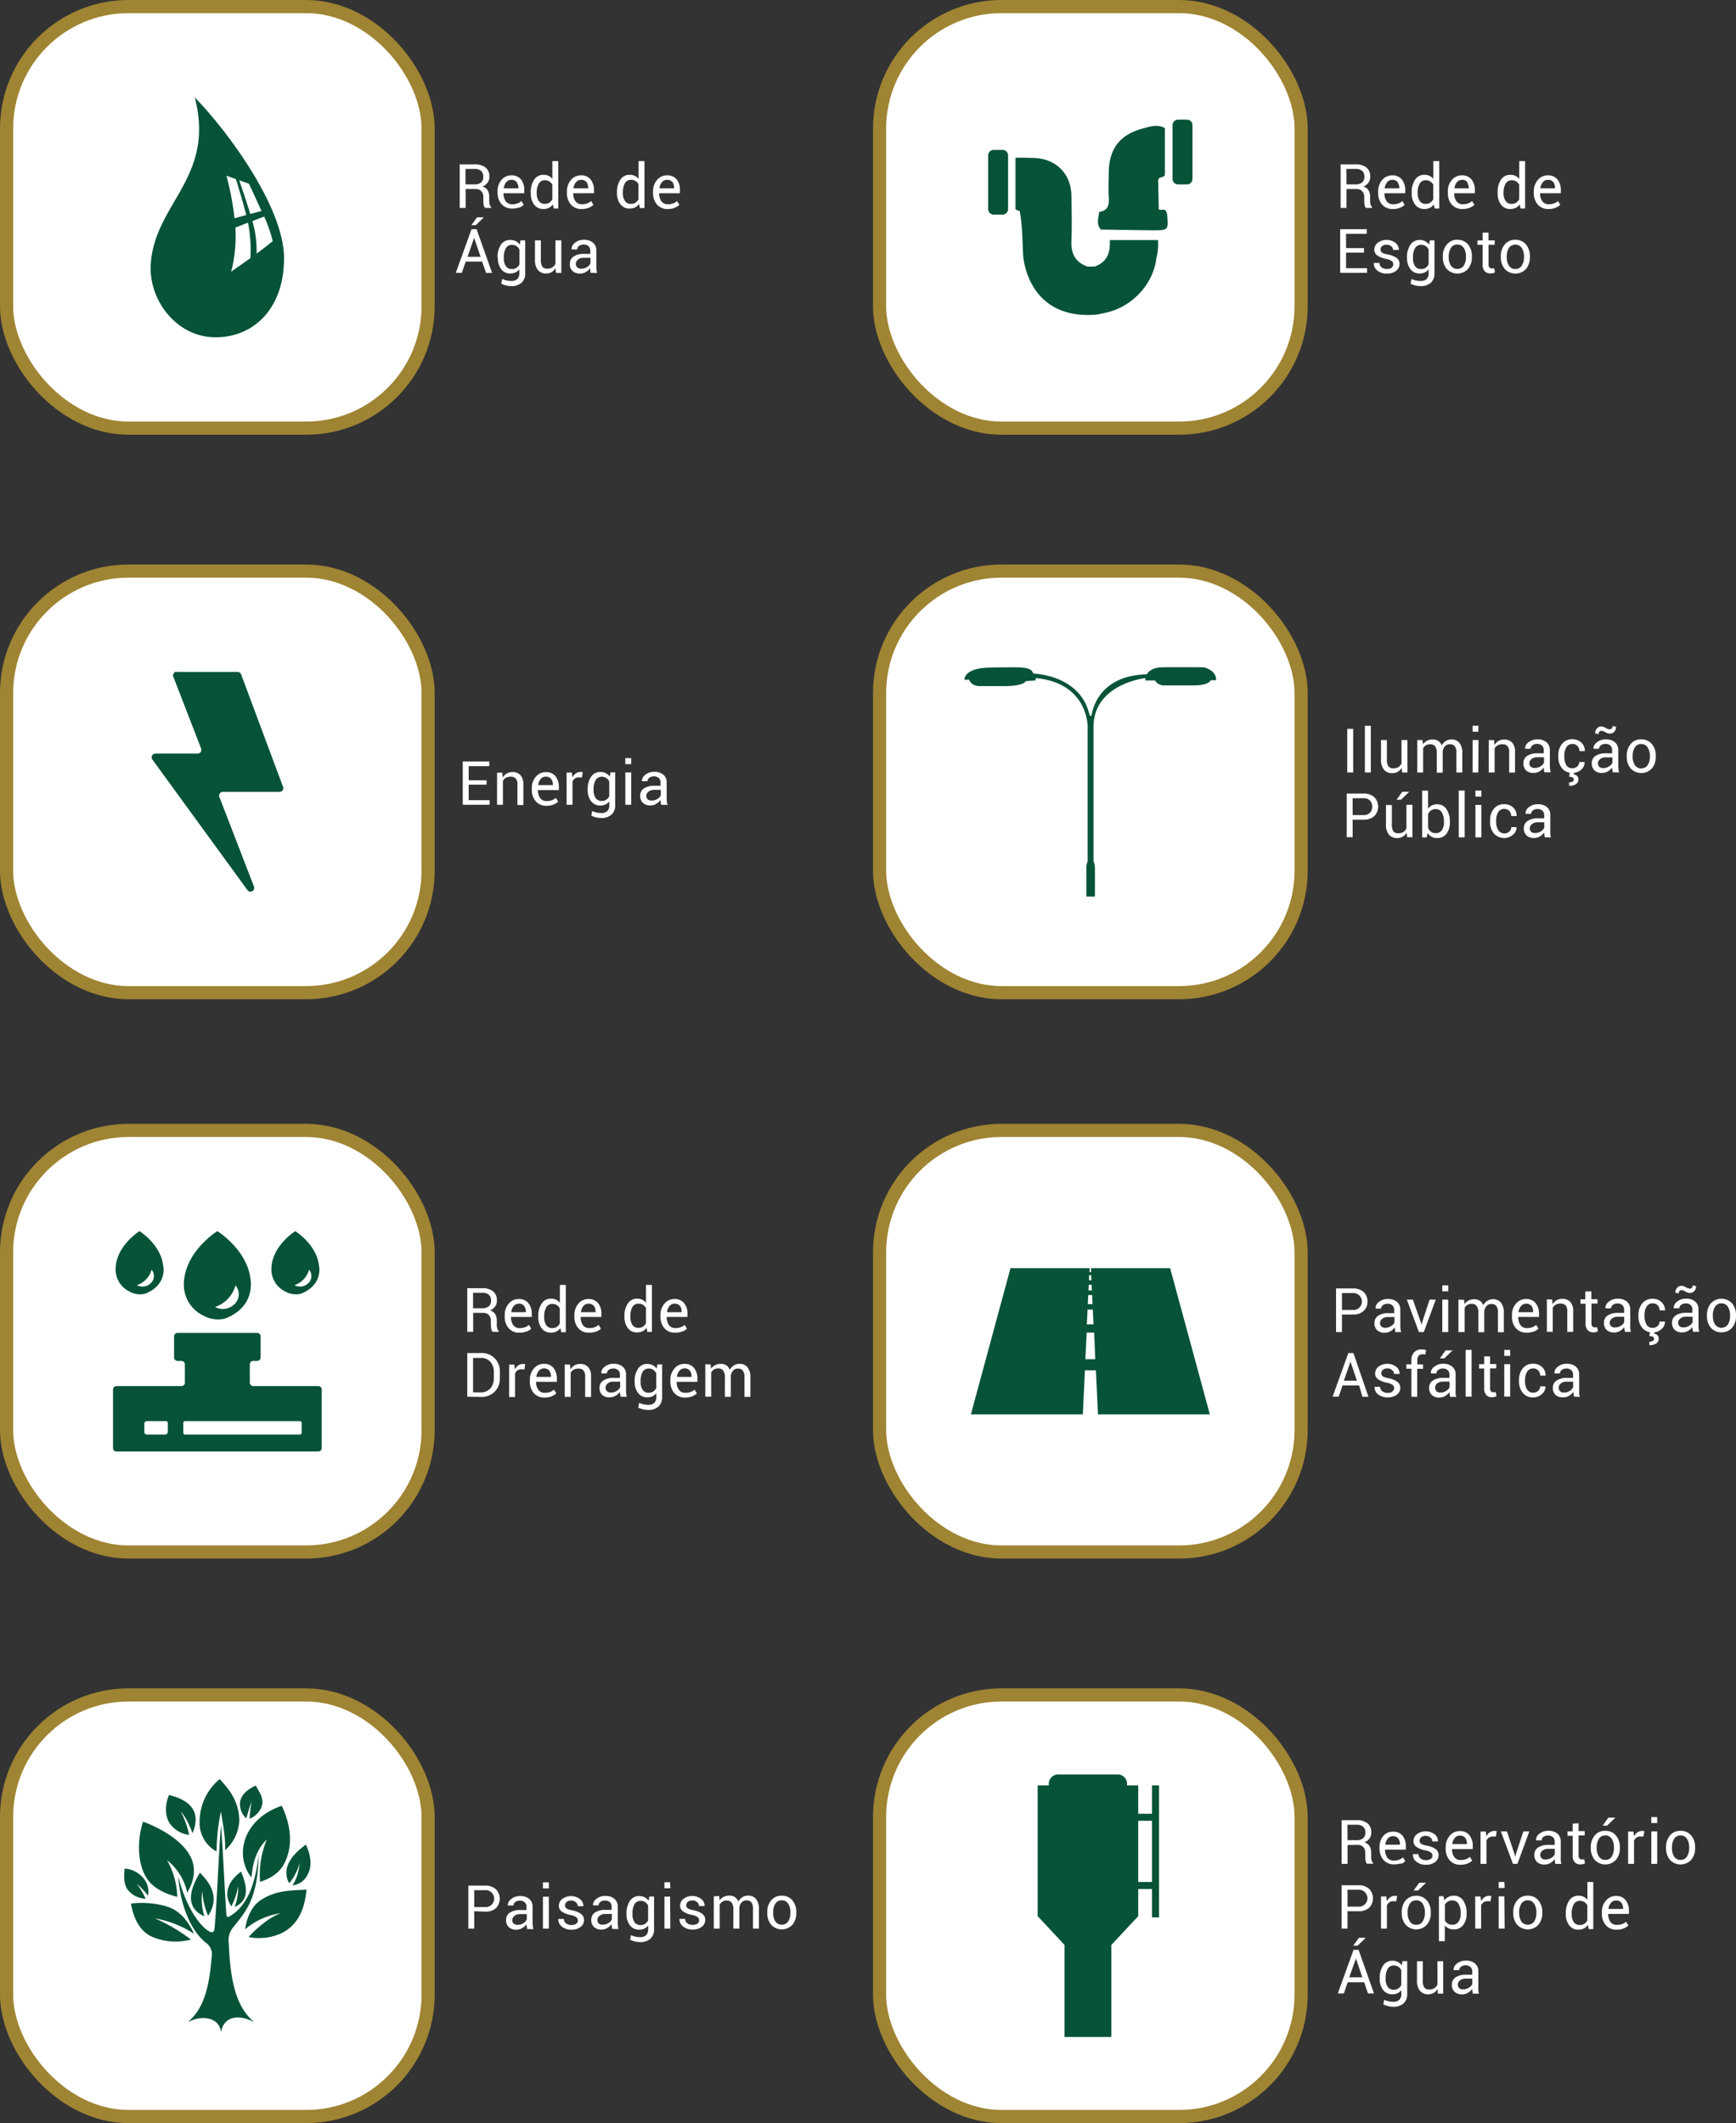
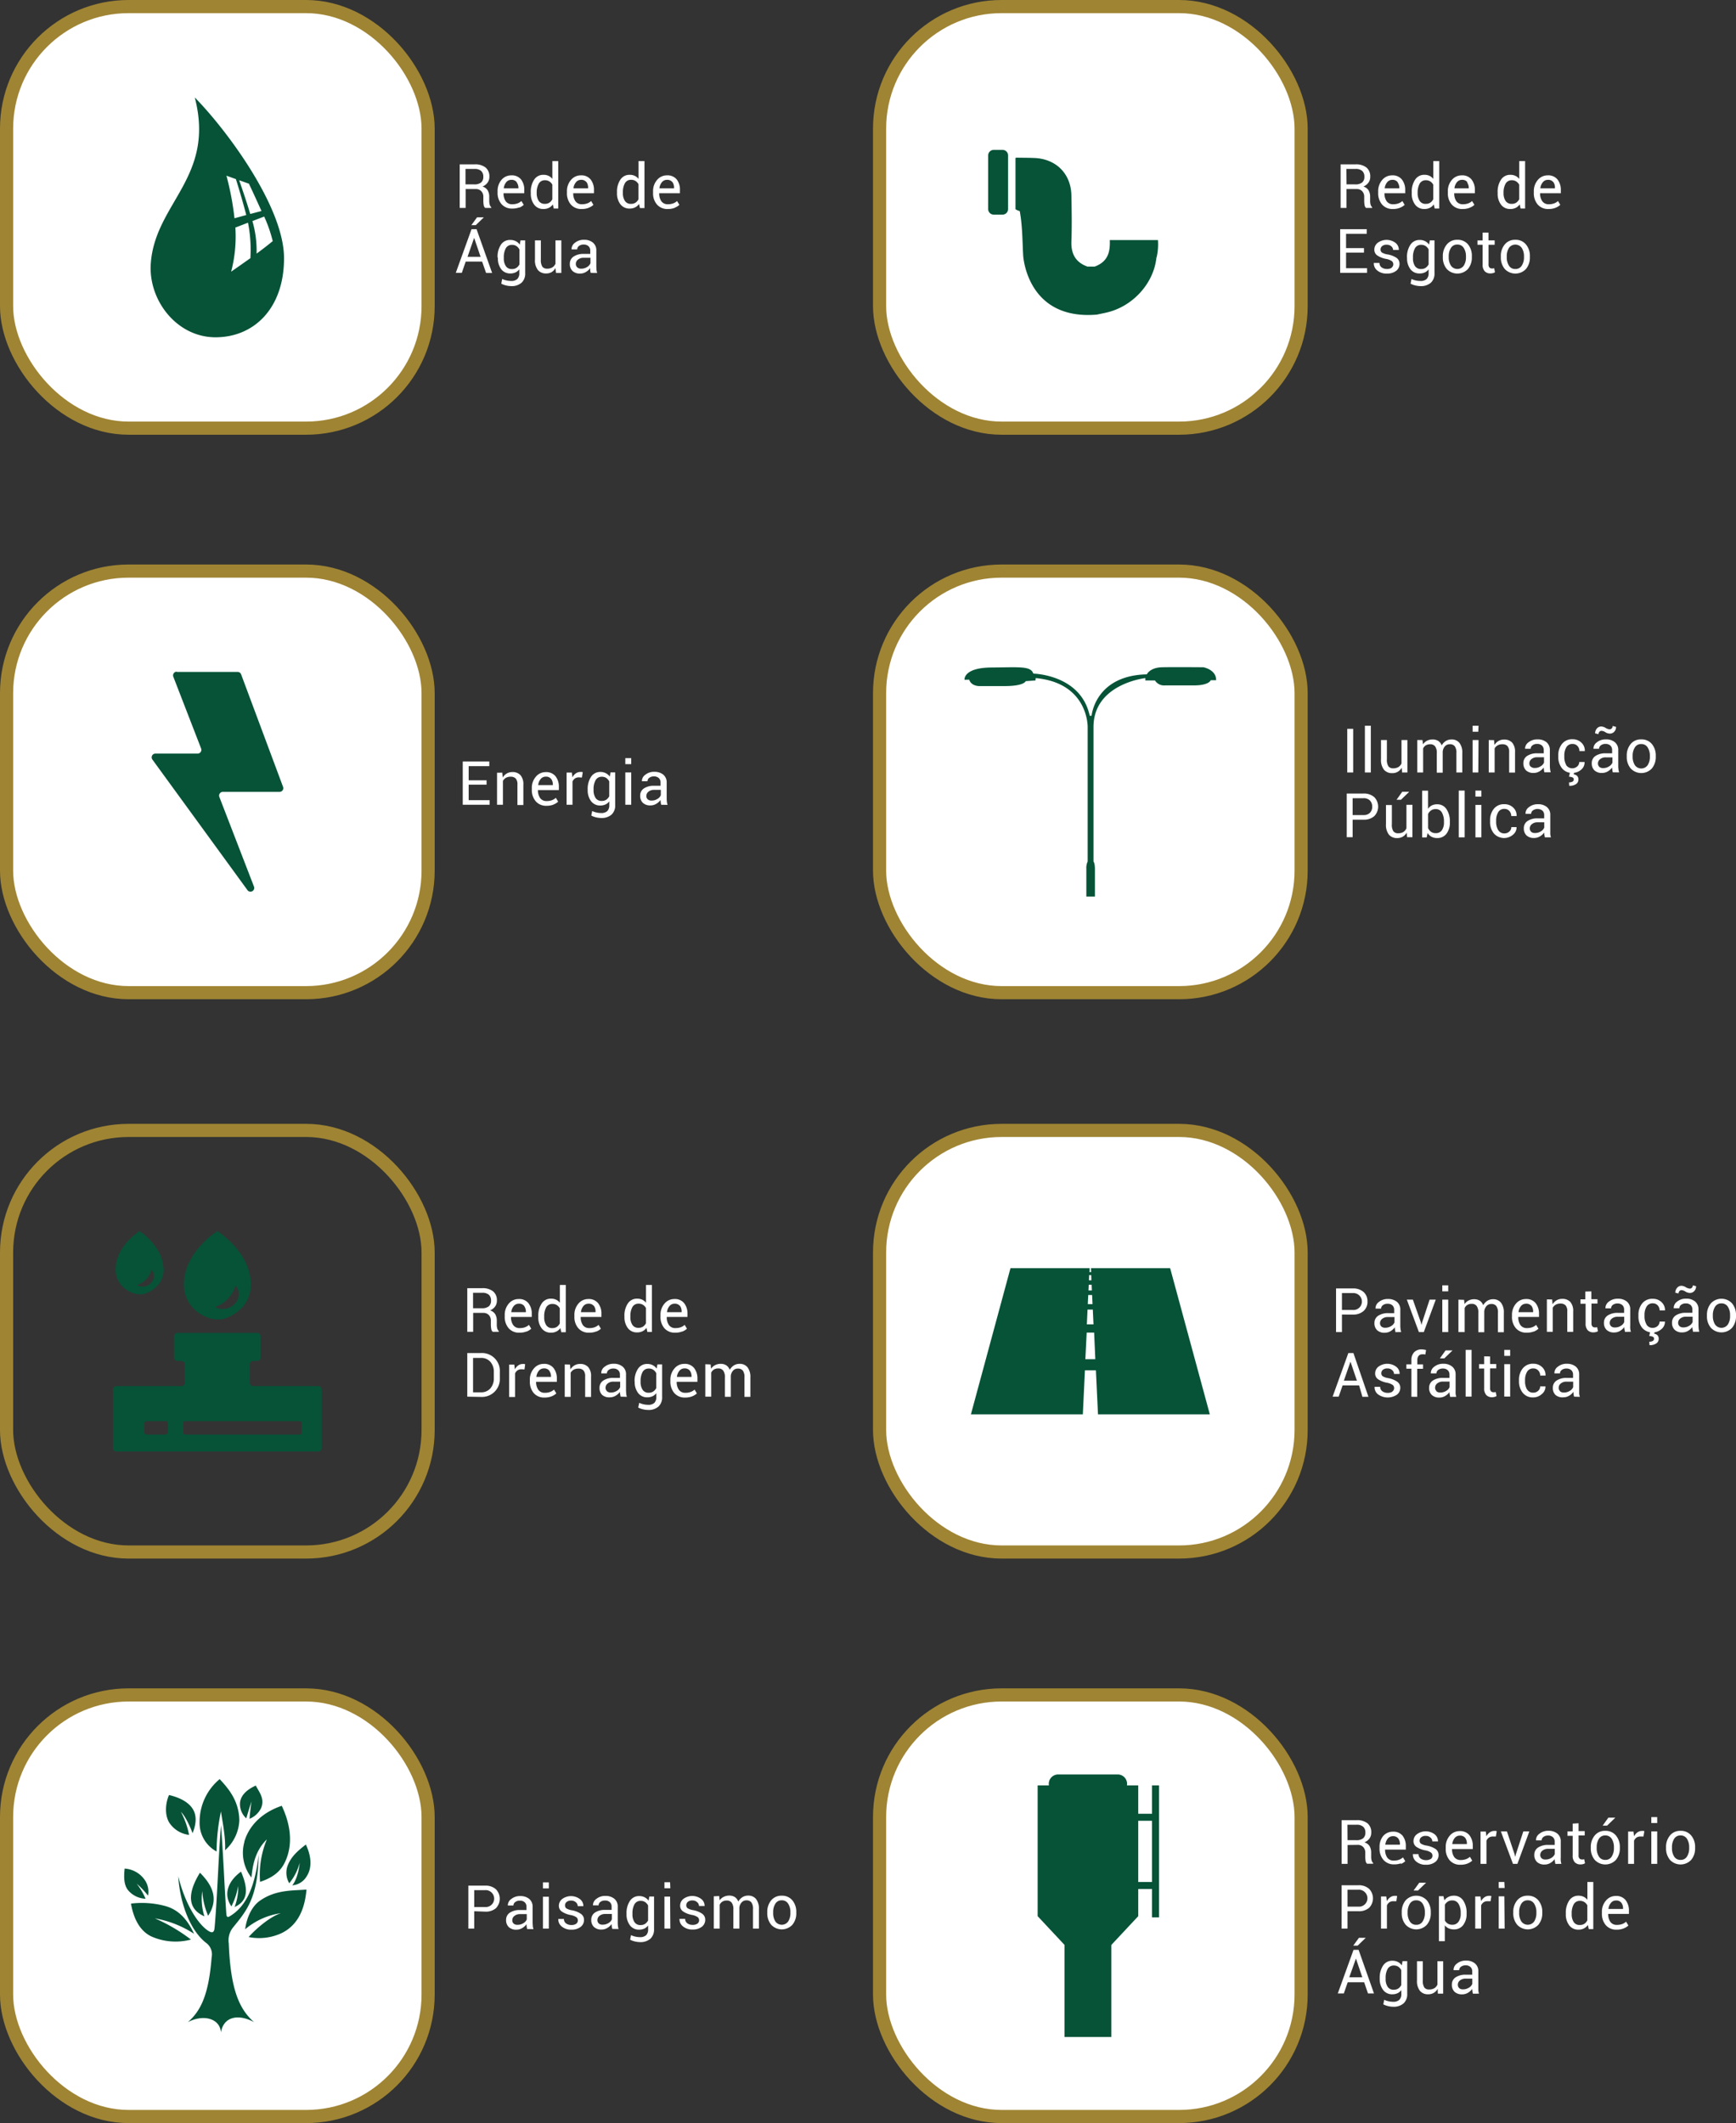
<svg xmlns="http://www.w3.org/2000/svg" id="Layer_1" data-name="Layer 1" viewBox="0 0 509.8 623.41">
  <rect x="0" y="0" width="509.8" height="623.41" fill="#333333" stroke="none" />
  <defs>
    <style>.cls-1,.cls-4,.cls-7{fill:none;}.cls-2{clip-path:url(#clip-path);}.cls-3{fill:#fff;}.cls-4{stroke:#9f8433;stroke-width:3.86px;}.cls-4,.cls-7{stroke-miterlimit:10;}.cls-5{fill:#065338;}.cls-6{clip-path:url(#clip-path-2);}.cls-7{stroke:#065338;stroke-width:2.06px;}</style>
    <clipPath id="clip-path" transform="translate(-266.88 0.3)">
      <rect class="cls-1" x="266.88" y="-0.3" width="486.25" height="293.4" />
    </clipPath>
    <clipPath id="clip-path-2" transform="translate(-266.88 0.3)">
      <rect class="cls-1" x="266.88" y="329.7" width="509.8" height="293.4" />
    </clipPath>
  </defs>
  <g class="cls-2">
    <rect class="cls-3" x="1.93" y="1.93" width="123.79" height="123.79" rx="35.83" />
    <rect class="cls-4" x="1.93" y="1.93" width="123.79" height="123.79" rx="35.83" />
    <rect class="cls-3" x="258.3" y="1.93" width="123.79" height="123.79" rx="35.83" />
    <rect class="cls-4" x="258.3" y="1.93" width="123.79" height="123.79" rx="35.83" />
    <path class="cls-5" d="M342.23,74.15A31.14,31.14,0,0,0,341,64.61l3.46-1.32a40.49,40.49,0,0,1,2.51,7.21c-1.74,1.42-2.68,2.15-4.71,3.65m-1.8,1.32q-2.82,2-5.7,4A40.91,40.91,0,0,0,336,66.52l3.71-1.43a40.61,40.61,0,0,1,.7,10.38m-4.26-23.19c1.1,3.5,2.12,7,3.05,10.56l-3.46.95a84.23,84.23,0,0,0-2.36-12.5c1.1.4,1.65.6,2.77,1m3.8,1.29c1.27,2.68,2.5,5.38,3.72,8.08l-3.3.87c-1-3.33-2.11-6.62-3.25-9.9l2.83,1M324.08,28.32c6.09,23.46-11.67,31-12.92,48.75-.76,10.83,7.67,21.67,19,21.67s20.13-8.51,20.13-23.22c0-15-16.72-37.53-26.21-47.2" transform="translate(-266.88 0.3)" />
    <path class="cls-5" d="M561.28,62.72H558.7a1.63,1.63,0,0,1-1.63-1.63V45.34a1.63,1.63,0,0,1,1.63-1.63h2.58a1.63,1.63,0,0,1,1.64,1.63V61.09a1.63,1.63,0,0,1-1.64,1.63" transform="translate(-266.88 0.3)" />
-     <path class="cls-5" d="M615.43,53.85h-2.58a1.64,1.64,0,0,1-1.64-1.64V36.46a1.64,1.64,0,0,1,1.64-1.63h2.58a1.63,1.63,0,0,1,1.63,1.63V52.21a1.63,1.63,0,0,1-1.63,1.64" transform="translate(-266.88 0.3)" />
-     <path class="cls-5" d="M590.23,66.59h0c0-.07,0-.15-.05-.22l.14.22h-.09m19.19-4.68c-.47-1.12-1.57-.31-2.26-.73L607,53l0,0a1,1,0,0,1,.69-1.18,1.78,1.78,0,0,0,1.28-.7V37.31c-1.82-1-3.69-.67-5.57-.13a1.61,1.61,0,0,0-.36.1h0c-7.26,1.8-10.55,6-10.57,13.41,0,2.21-.15,4.44,0,6.65s.06,4.19-2.77,4.57c-.2,1.68-.91,3.4.29,5,0,.07.06.13.16.2,5,.07,10.06.17,15.1.21,4.8,0,4.8,0,4.35-4.85a1.69,1.69,0,0,0-.26-.52" transform="translate(-266.88 0.3)" />
    <path class="cls-5" d="M607,70.19H592.79c.11,3.27-.37,6.28-4.44,7.79l-2.12,0c-3.5-1.25-4.85-3.75-4.72-7.42.17-4.46.08-8.93,0-13.4-.08-6.33-4.38-10.75-10.74-11.06-1.84-.08-3.69-.07-5.53-.1l-.15.13v15a3.93,3.93,0,0,0,1.25.55c.79,4.26.77,8.58,1,12.88a13.7,13.7,0,0,0,.17,1.52v0h0c.73,4.53,4.33,17.44,21.48,16,1-.22,2.08-.42,3.11-.67,7.47-1.84,13.43-8.39,14.34-15.74a1.2,1.2,0,0,1-.18-.47l.18.47a16.88,16.88,0,0,0,.48-5.52" transform="translate(-266.88 0.3)" />
    <path class="cls-3" d="M709.36,75a4.56,4.56,0,0,1,.63-2.49,2.3,2.3,0,0,1,3.78,0,4.47,4.47,0,0,1,.65,2.49v.2a4.45,4.45,0,0,1-.65,2.49,2.09,2.09,0,0,1-1.88,1,2.12,2.12,0,0,1-1.9-1,4.53,4.53,0,0,1-.63-2.49Zm-1.74.2a5.25,5.25,0,0,0,1.15,3.48,4.28,4.28,0,0,0,6.24,0,5.23,5.23,0,0,0,1.14-3.48V75A5.2,5.2,0,0,0,715,71.48a3.87,3.87,0,0,0-3.13-1.37,3.83,3.83,0,0,0-3.1,1.37A5.2,5.2,0,0,0,707.62,75ZM702.27,68v2.3h-1.51v1.28h1.51v5.78a2.78,2.78,0,0,0,.63,2,2.24,2.24,0,0,0,1.68.63,2.87,2.87,0,0,0,.75-.1,1.38,1.38,0,0,0,.57-.26l-.24-1.18-.31.08a1.35,1.35,0,0,1-.33,0,1,1,0,0,1-.74-.27,1.35,1.35,0,0,1-.27-1V71.57h1.8V70.29H704V68Zm-9.95,7a4.47,4.47,0,0,1,.64-2.49,2.09,2.09,0,0,1,1.88-1,2.11,2.11,0,0,1,1.89,1,4.39,4.39,0,0,1,.65,2.49v.2a4.45,4.45,0,0,1-.64,2.49,2.3,2.3,0,0,1-3.78,0,4.45,4.45,0,0,1-.64-2.49Zm-1.73.2a5.2,5.2,0,0,0,1.15,3.48,4.27,4.27,0,0,0,6.23,0,5.23,5.23,0,0,0,1.14-3.48V75A5.24,5.24,0,0,0,698,71.48a3.89,3.89,0,0,0-3.13-1.37,3.85,3.85,0,0,0-3.11,1.37A5.24,5.24,0,0,0,690.59,75Zm-8.77.07a5.3,5.3,0,0,1,.59-2.68,2,2,0,0,1,1.83-1,2.28,2.28,0,0,1,1.3.36,2.61,2.61,0,0,1,.87,1v4.38a2.71,2.71,0,0,1-.87,1,2.27,2.27,0,0,1-1.31.36,2.06,2.06,0,0,1-1.83-.87,4.1,4.1,0,0,1-.58-2.31Zm-1.74.18a5.29,5.29,0,0,0,1,3.32A3.27,3.27,0,0,0,683.79,80a3.52,3.52,0,0,0,1.5-.3,3.07,3.07,0,0,0,1.12-.91v1.08a2.38,2.38,0,0,1-.58,1.76,2.53,2.53,0,0,1-1.84.57,6.2,6.2,0,0,1-1.4-.16,5.5,5.5,0,0,1-1.21-.42L681.12,83a5.75,5.75,0,0,0,1.4.52,6.83,6.83,0,0,0,1.49.19,4.36,4.36,0,0,0,3.07-1,3.62,3.62,0,0,0,1.06-2.81V70.29h-1.38l-.21,1.24a3.19,3.19,0,0,0-1.15-1,3.29,3.29,0,0,0-1.6-.37,3.16,3.16,0,0,0-2.74,1.41,6.39,6.39,0,0,0-1,3.71Zm-4.46,2.84a2.4,2.4,0,0,1-1.45.39,2.63,2.63,0,0,1-1.51-.43,1.61,1.61,0,0,1-.68-1.35h-1.66v.06a2.61,2.61,0,0,0,1,2.15,4.16,4.16,0,0,0,2.87.92,4.21,4.21,0,0,0,2.68-.8,2.5,2.5,0,0,0,1-2.06,2.11,2.11,0,0,0-.9-1.77,6.94,6.94,0,0,0-2.66-1,4.52,4.52,0,0,1-1.62-.56,1.06,1.06,0,0,1-.39-.87,1.27,1.27,0,0,1,.46-1,1.93,1.93,0,0,1,1.36-.41,1.9,1.9,0,0,1,1.37.5A1.5,1.5,0,0,1,676,73.1h1.66l0-.06a2.52,2.52,0,0,0-1-2.05,4.37,4.37,0,0,0-5.19,0,2.5,2.5,0,0,0-1,2,2,2,0,0,0,.9,1.74,6.8,6.8,0,0,0,2.58,1,4.16,4.16,0,0,1,1.65.64,1.16,1.16,0,0,1,.44.93,1.2,1.2,0,0,1-.52,1m-8.09-5.74h-5.26V68.36h6.07V67h-7.8V79.81h7.89V78.45h-6.16V73.87h5.26Z" transform="translate(-266.88 0.3)" />
    <path class="cls-3" d="M723,53.1a2.81,2.81,0,0,1,.51,1.72V55h-4.29l0,0a3.27,3.27,0,0,1,.73-1.79,1.88,1.88,0,0,1,1.5-.7,1.83,1.83,0,0,1,1.57.67m.72,7.5a4.08,4.08,0,0,0,1.34-.83l-.67-1.12a3.62,3.62,0,0,1-1.14.69,4.35,4.35,0,0,1-1.55.25,2.21,2.21,0,0,1-1.93-.89,3.91,3.91,0,0,1-.64-2.33l0,0h6.09v-.91a4.86,4.86,0,0,0-1-3.16,3.45,3.45,0,0,0-2.86-1.19,3.72,3.72,0,0,0-2.89,1.34,5,5,0,0,0-1.18,3.4v.38a5.06,5.06,0,0,0,1.14,3.45,4,4,0,0,0,3.2,1.31,5.3,5.3,0,0,0,2-.34m-15.23-4.43a5.28,5.28,0,0,1,.6-2.67,2,2,0,0,1,1.84-1,2.29,2.29,0,0,1,1.28.35,2.59,2.59,0,0,1,.87.93V58.2a2.58,2.58,0,0,1-.86,1,2.29,2.29,0,0,1-1.31.36,2.07,2.07,0,0,1-1.83-.87,4.08,4.08,0,0,1-.59-2.31Zm-1.73.19a5.23,5.23,0,0,0,1,3.32,3.25,3.25,0,0,0,2.72,1.26,3.4,3.4,0,0,0,1.6-.35,3.08,3.08,0,0,0,1.15-1l.26,1.21h1.33V47h-1.73v5.24a3,3,0,0,0-1.11-.9,3.32,3.32,0,0,0-1.48-.31,3.17,3.17,0,0,0-2.75,1.41,6.37,6.37,0,0,0-1,3.7Zm-9-3.26a2.81,2.81,0,0,1,.51,1.72V55H694l0,0a3.34,3.34,0,0,1,.72-1.79,1.88,1.88,0,0,1,1.5-.7,1.85,1.85,0,0,1,1.58.67m.71,7.5a4,4,0,0,0,1.35-.83l-.68-1.12a3.62,3.62,0,0,1-1.14.69,4.29,4.29,0,0,1-1.54.25,2.23,2.23,0,0,1-1.94-.89,4,4,0,0,1-.63-2.33l0,0H700v-.91a4.92,4.92,0,0,0-1-3.16,3.47,3.47,0,0,0-2.87-1.19,3.74,3.74,0,0,0-2.89,1.34,5,5,0,0,0-1.18,3.4v.38a5,5,0,0,0,1.15,3.45,4,4,0,0,0,3.2,1.31,5.28,5.28,0,0,0,2-.34m-15.22-4.43a5.39,5.39,0,0,1,.59-2.67,2,2,0,0,1,1.85-1,2.34,2.34,0,0,1,1.28.35,2.66,2.66,0,0,1,.86.93V58.2a2.58,2.58,0,0,1-.86,1,2.26,2.26,0,0,1-1.3.36,2,2,0,0,1-1.83-.87,4.08,4.08,0,0,1-.59-2.31Zm-1.73.19a5.22,5.22,0,0,0,1,3.32,3.28,3.28,0,0,0,2.73,1.26,3.39,3.39,0,0,0,1.59-.35,3,3,0,0,0,1.15-1l.27,1.21h1.33V47h-1.74v5.24a3,3,0,0,0-1.1-.9,3.35,3.35,0,0,0-1.48-.31,3.15,3.15,0,0,0-2.75,1.41,6.3,6.3,0,0,0-1,3.7Zm-4.16-3.26a2.81,2.81,0,0,1,.51,1.72V55h-4.29l0,0a3.27,3.27,0,0,1,.73-1.79,1.86,1.86,0,0,1,1.5-.7,1.83,1.83,0,0,1,1.57.67m.72,7.5a4.08,4.08,0,0,0,1.34-.83l-.68-1.12a3.41,3.41,0,0,1-1.14.69,4.25,4.25,0,0,1-1.54.25,2.24,2.24,0,0,1-1.94-.89,4,4,0,0,1-.63-2.33l0,0h6.09v-.91a4.86,4.86,0,0,0-1-3.16,3.45,3.45,0,0,0-2.86-1.19,3.72,3.72,0,0,0-2.89,1.34,5,5,0,0,0-1.19,3.4v.38a5.06,5.06,0,0,0,1.15,3.45,4,4,0,0,0,3.2,1.31,5.3,5.3,0,0,0,2-.34M662.27,49.31h2.65a2.8,2.8,0,0,1,2,.59,2.21,2.21,0,0,1,.63,1.68,2.13,2.13,0,0,1-.65,1.7,3.15,3.15,0,0,1-2.11.56h-2.48Zm3,5.9a2.17,2.17,0,0,1,1.63.63,2.33,2.33,0,0,1,.6,1.67v1.17a7.88,7.88,0,0,0,.1,1.2,1.4,1.4,0,0,0,.44.88h1.79v-.21a1.61,1.61,0,0,1-.46-.78,3.87,3.87,0,0,1-.13-1.07V57.49a3.71,3.71,0,0,0-.46-1.9,2.62,2.62,0,0,0-1.52-1.11,3.58,3.58,0,0,0,1.5-1.17,2.88,2.88,0,0,0,.51-1.71,3.33,3.33,0,0,0-1.11-2.71,4.88,4.88,0,0,0-3.21-.93h-4.38v12.8h1.73V55.21Z" transform="translate(-266.88 0.3)" />
    <path class="cls-3" d="M436.37,78.17a1.3,1.3,0,0,1-.39-1,1.58,1.58,0,0,1,.63-1.24,2.5,2.5,0,0,1,1.67-.53h2V77a2.35,2.35,0,0,1-1,1.11,3.09,3.09,0,0,1-1.7.48,1.66,1.66,0,0,1-1.17-.37m5.84,1.64a5,5,0,0,1-.2-.93c0-.32-.05-.65-.05-1V73.31a2.9,2.9,0,0,0-1-2.37,3.9,3.9,0,0,0-2.6-.83,4,4,0,0,0-2.67.87,2.26,2.26,0,0,0-1,1.9v.05l1.65,0a1.26,1.26,0,0,1,.52-1,2.09,2.09,0,0,1,1.36-.42,2,2,0,0,1,1.45.49,1.73,1.73,0,0,1,.51,1.32v.94h-1.89a5.15,5.15,0,0,0-3,.77,2.47,2.47,0,0,0-1.11,2.14,2.77,2.77,0,0,0,.78,2.09,3.12,3.12,0,0,0,2.27.77,3.19,3.19,0,0,0,1.67-.47,4,4,0,0,0,1.27-1.15,4.91,4.91,0,0,0,0,.67c0,.22.08.47.14.76Zm-12.09,0h1.56V70.29H430v6.86a2.37,2.37,0,0,1-.91,1.06,2.84,2.84,0,0,1-1.53.38,1.68,1.68,0,0,1-1.4-.57,3.57,3.57,0,0,1-.45-2.1V70.29h-1.73V75.9a4.61,4.61,0,0,0,.87,3.1,3.07,3.07,0,0,0,2.43,1,3.12,3.12,0,0,0,1.63-.42A3.18,3.18,0,0,0,430,78.4Zm-15.33-4.58a5.4,5.4,0,0,1,.59-2.68,2,2,0,0,1,1.84-1,2.27,2.27,0,0,1,1.29.36,2.69,2.69,0,0,1,.87,1v4.38a2.71,2.71,0,0,1-.87,1,2.27,2.27,0,0,1-1.31.36,2,2,0,0,1-1.82-.87,4,4,0,0,1-.59-2.31Zm-1.74.18a5.23,5.23,0,0,0,1,3.32A3.26,3.26,0,0,0,416.76,80a3.52,3.52,0,0,0,1.5-.31,3.07,3.07,0,0,0,1.12-.91v1.08a2.38,2.38,0,0,1-.58,1.76,2.52,2.52,0,0,1-1.84.58,6.07,6.07,0,0,1-1.39-.17,5.16,5.16,0,0,1-1.21-.42L414.09,83a5.83,5.83,0,0,0,1.41.52,6.75,6.75,0,0,0,1.48.19,4.34,4.34,0,0,0,3.07-1,3.62,3.62,0,0,0,1.06-2.81V70.29h-1.38l-.21,1.24a3.11,3.11,0,0,0-1.15-1,3.39,3.39,0,0,0-1.59-.37A3.14,3.14,0,0,0,414,71.52a6.31,6.31,0,0,0-1,3.71Zm-7.79-9.65h1.3l2.37-2.29,0,0h-2Zm.79,3.8h.05l1.87,5.5h-3.83Zm3.54,10.25h1.77L406.83,67h-1.48l-4.62,12.81h1.77l1.14-3.3h4.82Z" transform="translate(-266.88 0.3)" />
    <path class="cls-3" d="M464.31,53.1a2.81,2.81,0,0,1,.51,1.72V55h-4.29l0,0a3.34,3.34,0,0,1,.72-1.79,1.88,1.88,0,0,1,1.5-.7,1.85,1.85,0,0,1,1.58.67m.71,7.5a4,4,0,0,0,1.35-.83l-.68-1.12a3.62,3.62,0,0,1-1.14.69,4.29,4.29,0,0,1-1.54.25,2.23,2.23,0,0,1-1.94-.89,4,4,0,0,1-.63-2.33l0,0h6.09v-.91a4.86,4.86,0,0,0-.95-3.16,3.47,3.47,0,0,0-2.87-1.19,3.74,3.74,0,0,0-2.89,1.34,5,5,0,0,0-1.18,3.4v.38a5,5,0,0,0,1.15,3.45,4,4,0,0,0,3.2,1.31,5.28,5.28,0,0,0,2-.34M449.8,56.17a5.39,5.39,0,0,1,.59-2.67,2,2,0,0,1,1.85-1,2.31,2.31,0,0,1,1.28.35,2.66,2.66,0,0,1,.86.93V58.2a2.58,2.58,0,0,1-.86,1,2.24,2.24,0,0,1-1.3.36,2,2,0,0,1-1.83-.87,4.08,4.08,0,0,1-.59-2.31Zm-1.73.19a5.22,5.22,0,0,0,1,3.32,3.28,3.28,0,0,0,2.73,1.26,3.39,3.39,0,0,0,1.59-.35,3,3,0,0,0,1.15-1l.27,1.21h1.33V47h-1.74v5.24a3,3,0,0,0-1.1-.9,3.35,3.35,0,0,0-1.48-.31,3.15,3.15,0,0,0-2.75,1.41,6.3,6.3,0,0,0-1,3.7Zm-9-3.26a2.81,2.81,0,0,1,.51,1.72V55h-4.29l0,0a3.27,3.27,0,0,1,.73-1.79,1.86,1.86,0,0,1,1.5-.7,1.83,1.83,0,0,1,1.57.67m.72,7.5a4.08,4.08,0,0,0,1.34-.83l-.67-1.12a3.62,3.62,0,0,1-1.14.69,4.35,4.35,0,0,1-1.55.25,2.21,2.21,0,0,1-1.93-.89,3.91,3.91,0,0,1-.64-2.33l0,0h6.09v-.91a4.86,4.86,0,0,0-1-3.16,3.45,3.45,0,0,0-2.86-1.19,3.72,3.72,0,0,0-2.89,1.34,5,5,0,0,0-1.19,3.4v.38a5.06,5.06,0,0,0,1.15,3.45,4,4,0,0,0,3.2,1.31,5.3,5.3,0,0,0,2-.34m-15.23-4.43a5.28,5.28,0,0,1,.6-2.67,2,2,0,0,1,1.84-1,2.29,2.29,0,0,1,1.28.35,2.59,2.59,0,0,1,.87.93V58.2a2.58,2.58,0,0,1-.86,1,2.29,2.29,0,0,1-1.31.36,2.07,2.07,0,0,1-1.83-.87,4.08,4.08,0,0,1-.59-2.31Zm-1.73.19a5.23,5.23,0,0,0,1,3.32,3.25,3.25,0,0,0,2.72,1.26,3.4,3.4,0,0,0,1.6-.35,3.08,3.08,0,0,0,1.15-1l.26,1.21h1.33V47h-1.73v5.24a3,3,0,0,0-1.11-.9,3.32,3.32,0,0,0-1.48-.31,3.17,3.17,0,0,0-2.75,1.41,6.37,6.37,0,0,0-1,3.7Zm-4.15-3.26a2.81,2.81,0,0,1,.51,1.72V55h-4.3v0a3.26,3.26,0,0,1,.72-1.79,1.88,1.88,0,0,1,1.5-.7,1.85,1.85,0,0,1,1.58.67m.71,7.5a4,4,0,0,0,1.35-.83l-.68-1.12a3.62,3.62,0,0,1-1.14.69,4.29,4.29,0,0,1-1.54.25,2.23,2.23,0,0,1-1.94-.89,4,4,0,0,1-.63-2.33l0,0h6.09v-.91a4.92,4.92,0,0,0-.95-3.16,3.47,3.47,0,0,0-2.87-1.19,3.72,3.72,0,0,0-2.89,1.34A5,5,0,0,0,413,55.8v.38a5,5,0,0,0,1.15,3.45,4,4,0,0,0,3.2,1.31,5.28,5.28,0,0,0,2-.34M403.58,49.31h2.65a2.77,2.77,0,0,1,1.95.59,2.21,2.21,0,0,1,.63,1.68,2.12,2.12,0,0,1-.64,1.7,3.19,3.19,0,0,1-2.12.56h-2.47Zm3,5.9a2.15,2.15,0,0,1,1.63.63,2.29,2.29,0,0,1,.61,1.67v1.17a6.78,6.78,0,0,0,.1,1.2,1.4,1.4,0,0,0,.44.88h1.78v-.21a1.61,1.61,0,0,1-.46-.78,4.29,4.29,0,0,1-.13-1.07V57.49a3.61,3.61,0,0,0-.46-1.9,2.59,2.59,0,0,0-1.52-1.11,3.46,3.46,0,0,0,1.5-1.17,2.82,2.82,0,0,0,.52-1.71,3.33,3.33,0,0,0-1.11-2.71,4.88,4.88,0,0,0-3.21-.93h-4.39v12.8h1.74V55.21Z" transform="translate(-266.88 0.3)" />
    <rect class="cls-3" x="1.93" y="167.69" width="123.79" height="123.79" rx="35.83" />
    <rect class="cls-4" x="1.93" y="167.69" width="123.79" height="123.79" rx="35.83" />
    <path class="cls-5" d="M318.77,197h17.92a1.1,1.1,0,0,1,1,.72L350,230.74a1.09,1.09,0,0,1-1,1.48h-16.7a1.1,1.1,0,0,0-1,1.5l10.19,26.38a1.1,1.1,0,0,1-1.92,1l-27.94-38.37a1.1,1.1,0,0,1,.89-1.75h12.42a1.1,1.1,0,0,0,1-1.49l-8.16-21.07a1.1,1.1,0,0,1,1-1.5" transform="translate(-266.88 0.3)" />
    <rect class="cls-3" x="258.3" y="167.69" width="123.79" height="123.79" rx="35.83" />
    <rect class="cls-4" x="258.3" y="167.69" width="123.79" height="123.79" rx="35.83" />
    <path class="cls-5" d="M550.13,199.3s-.48-3.53,7.9-3.6,11.55-.48,12.3,1.8c0,0,13.95.21,16.56,12.37h.55s1-11.82,16.22-12.16c0,0,.9-2,4.47-2.08s12.16,0,12.16,0,3.78.69,3.72,3.8h-1.59s-.41,1.53-5,1.53H609a3.16,3.16,0,0,1-2.95-1.46h-2.82v-.69S588,200.47,588,213.19v39.47s.43.49.42,2.29v8h-2.52v-8.16a4.53,4.53,0,0,1,.39-2.14V213.19s.27-12.93-15.26-14.38l-.07.69-2.88.21s-.35,1.45-6.26,1.45h-7.42s-2.34,0-2.89-1.89Z" transform="translate(-266.88 0.3)" />
    <path class="cls-3" d="M716.52,243.93a1.32,1.32,0,0,1-.4-1,1.57,1.57,0,0,1,.63-1.24,2.49,2.49,0,0,1,1.68-.53h1.94v1.55a2.36,2.36,0,0,1-1,1.11,3.12,3.12,0,0,1-1.7.48,1.63,1.63,0,0,1-1.17-.37m5.83,1.64a6,6,0,0,1-.19-.94c0-.31,0-.64,0-1v-4.59a2.91,2.91,0,0,0-1-2.37,3.91,3.91,0,0,0-2.6-.82,4.06,4.06,0,0,0-2.67.86,2.3,2.3,0,0,0-1,1.9l0,.06,1.65,0a1.24,1.24,0,0,1,.52-1,2.36,2.36,0,0,1,2.8.06,1.76,1.76,0,0,1,.51,1.33V240h-1.88a5.13,5.13,0,0,0-3,.77,2.46,2.46,0,0,0-1.1,2.13,2.81,2.81,0,0,0,.78,2.1,3.1,3.1,0,0,0,2.27.76,3.21,3.21,0,0,0,1.67-.46,4,4,0,0,0,1.26-1.15c0,.22,0,.45.06.67s.08.47.14.76Zm-15.51-2.16a4.66,4.66,0,0,1-.58-2.42v-.37a4.64,4.64,0,0,1,.59-2.4,2,2,0,0,1,1.86-1,1.9,1.9,0,0,1,1.43.61,2.16,2.16,0,0,1,.56,1.49h1.58l0-.06a3.18,3.18,0,0,0-1-2.42,3.63,3.63,0,0,0-2.61-1,3.75,3.75,0,0,0-3.1,1.37,5.23,5.23,0,0,0-1.09,3.38V241a5.25,5.25,0,0,0,1.09,3.4,4,4,0,0,0,5.63.41,2.75,2.75,0,0,0,1.06-2.19l0-.05H710.7a1.69,1.69,0,0,1-.59,1.3,2,2,0,0,1-1.4.54,2,2,0,0,1-1.87-1m-4.94-11.57h-1.74v1.77h1.74Zm0,4.21h-1.74v9.52h1.74Zm-4.9-4.21h-1.74v13.73H697Zm-6.08,9.33a4,4,0,0,1-.6,2.3,2.07,2.07,0,0,1-1.82.87,2.27,2.27,0,0,1-1.37-.39,2.86,2.86,0,0,1-.88-1.1v-4.13a2.76,2.76,0,0,1,.88-1.05,2.25,2.25,0,0,1,1.35-.39,2,2,0,0,1,1.83,1,5.28,5.28,0,0,1,.61,2.67Zm1.73-.19a6.3,6.3,0,0,0-1-3.7,3.15,3.15,0,0,0-2.74-1.41,3.48,3.48,0,0,0-1.56.33,3.12,3.12,0,0,0-1.11,1v-5.33h-1.73v13.73h1.33l.28-1.3a3,3,0,0,0,1.16,1.11,3.41,3.41,0,0,0,1.65.37,3.27,3.27,0,0,0,2.72-1.26,5.23,5.23,0,0,0,1-3.32ZM677,234.53h1.3l2.37-2.29,0-.05h-2Zm3.1,11h1.56v-9.52H679.9v6.86A2.37,2.37,0,0,1,679,244a2.84,2.84,0,0,1-1.53.37,1.68,1.68,0,0,1-1.4-.57,3.53,3.53,0,0,1-.45-2.09v-5.63h-1.73v5.61a4.65,4.65,0,0,0,.87,3.1,3.06,3.06,0,0,0,2.43,1,3.21,3.21,0,0,0,1.63-.41,3.26,3.26,0,0,0,1.15-1.18Zm-16-11.45h3.17a2.51,2.51,0,0,1,1.94.71,2.56,2.56,0,0,1,.64,1.78,2.48,2.48,0,0,1-.64,1.76,2.5,2.5,0,0,1-1.94.7h-3.17Zm3.17,6.31a4.54,4.54,0,0,0,3.19-1.05,4,4,0,0,0,0-5.57,4.55,4.55,0,0,0-3.19-1.06h-4.9v12.82h1.73v-5.14Z" transform="translate(-266.88 0.3)" />
    <path class="cls-3" d="M746.33,221.67a4.47,4.47,0,0,1,.64-2.49,2.07,2.07,0,0,1,1.88-1,2.1,2.1,0,0,1,1.89,1,4.47,4.47,0,0,1,.65,2.49v.19a4.49,4.49,0,0,1-.64,2.5,2.3,2.3,0,0,1-3.78,0,4.49,4.49,0,0,1-.64-2.5Zm-1.73.19a5.2,5.2,0,0,0,1.15,3.48,4.26,4.26,0,0,0,6.23,0,5.25,5.25,0,0,0,1.14-3.49v-.19a5.25,5.25,0,0,0-1.14-3.49,3.88,3.88,0,0,0-3.13-1.36,3.82,3.82,0,0,0-3.11,1.37,5.24,5.24,0,0,0-1.14,3.48Zm-4.14-9a1,1,0,0,1-.26.7.85.85,0,0,1-.63.29,2.61,2.61,0,0,1-1.19-.42,2.78,2.78,0,0,0-1.24-.41,1.68,1.68,0,0,0-1.32.6,2.13,2.13,0,0,0-.51,1.42l1,.23a1,1,0,0,1,.25-.69.81.81,0,0,1,.63-.28,2.33,2.33,0,0,1,1.13.4,2.47,2.47,0,0,0,1.3.41,1.72,1.72,0,0,0,1.32-.57,2,2,0,0,0,.52-1.4Zm-3.92,12a1.29,1.29,0,0,1-.4-1,1.57,1.57,0,0,1,.63-1.24,2.49,2.49,0,0,1,1.68-.53h1.94v1.55a2.3,2.3,0,0,1-1,1.1,3,3,0,0,1-1.7.49,1.63,1.63,0,0,1-1.17-.37m5.83,1.64a5.05,5.05,0,0,1-.19-.94,7.7,7.7,0,0,1-.06-1V220a2.9,2.9,0,0,0-1-2.37,3.94,3.94,0,0,0-2.61-.82,4.06,4.06,0,0,0-2.67.86,2.28,2.28,0,0,0-1,1.9l0,0h1.64a1.27,1.27,0,0,1,.52-1,2.06,2.06,0,0,1,1.37-.43,2,2,0,0,1,1.44.49,1.76,1.76,0,0,1,.51,1.33v.94h-1.88a5.13,5.13,0,0,0-3,.77,2.46,2.46,0,0,0-1.1,2.13,2.81,2.81,0,0,0,.78,2.1,3.09,3.09,0,0,0,2.26.76,3.22,3.22,0,0,0,1.68-.46,4,4,0,0,0,1.26-1.15q0,.33.06.66c0,.22.08.48.14.77Zm-14.44.07-.28,1.19a3,3,0,0,1,1.08.23.61.61,0,0,1,.32.59.7.7,0,0,1-.39.65,2.15,2.15,0,0,1-1,.21l.06,1a3.31,3.31,0,0,0,2-.5,1.56,1.56,0,0,0,.7-1.35,1.41,1.41,0,0,0-.38-1.06,1.81,1.81,0,0,0-1-.46l.1-.46Zm-1.08-2.23a4.76,4.76,0,0,1-.57-2.42v-.37a4.64,4.64,0,0,1,.58-2.4,2,2,0,0,1,1.86-1,1.87,1.87,0,0,1,1.43.61,2.12,2.12,0,0,1,.57,1.49h1.58v-.06a3.11,3.11,0,0,0-1-2.42,3.59,3.59,0,0,0-2.61-1,3.71,3.71,0,0,0-3.09,1.37,5.23,5.23,0,0,0-1.09,3.38v.37a5.25,5.25,0,0,0,1.09,3.4,3.72,3.72,0,0,0,3.09,1.36,3.76,3.76,0,0,0,2.54-.95,2.71,2.71,0,0,0,1-2.19l0-.05h-1.57a1.67,1.67,0,0,1-.6,1.3,2.19,2.19,0,0,1-3.27-.45m-10.37.52a1.29,1.29,0,0,1-.4-1,1.57,1.57,0,0,1,.63-1.24,2.48,2.48,0,0,1,1.67-.53h2v1.55a2.27,2.27,0,0,1-1,1.1,3,3,0,0,1-1.69.49,1.63,1.63,0,0,1-1.17-.37m5.83,1.64a5.05,5.05,0,0,1-.19-.94,7.7,7.7,0,0,1-.06-1V220a2.93,2.93,0,0,0-1-2.37,3.94,3.94,0,0,0-2.61-.82,4.06,4.06,0,0,0-2.67.86,2.28,2.28,0,0,0-1,1.9l0,0h1.64a1.27,1.27,0,0,1,.52-1,2.06,2.06,0,0,1,1.37-.43,2,2,0,0,1,1.44.49,1.76,1.76,0,0,1,.51,1.33v.94h-1.88a5.13,5.13,0,0,0-3,.77,2.44,2.44,0,0,0-1.1,2.13,2.84,2.84,0,0,0,.77,2.1,3.12,3.12,0,0,0,2.27.76,3.22,3.22,0,0,0,1.68-.46,4,4,0,0,0,1.26-1.15,4.91,4.91,0,0,0,.06.66c0,.22.07.48.13.77ZM704.07,217v9.53h1.73v-7.07a2.27,2.27,0,0,1,.89-.9,2.61,2.61,0,0,1,1.36-.32,2,2,0,0,1,1.51.52,2.55,2.55,0,0,1,.5,1.79v6h1.73v-6a4,4,0,0,0-.84-2.79,3.11,3.11,0,0,0-2.38-.9,3.18,3.18,0,0,0-1.64.42,3.5,3.5,0,0,0-1.19,1.17l-.12-1.42Zm-3-4.2h-1.73v1.77H701Zm0,4.2h-1.73v9.53H701Zm-18,0v9.53h1.73v-7.05a2.08,2.08,0,0,1,.78-.92,2.47,2.47,0,0,1,1.31-.32,1.72,1.72,0,0,1,1.43.62,3.11,3.11,0,0,1,.49,2v5.72h1.74V220.4a2.7,2.7,0,0,1,.65-1.56,1.85,1.85,0,0,1,1.44-.61,1.75,1.75,0,0,1,1.44.58,3.12,3.12,0,0,1,.49,2v5.72h1.73v-5.7a4.57,4.57,0,0,0-.84-3,2.85,2.85,0,0,0-2.3-1,3.14,3.14,0,0,0-1.72.47,3.45,3.45,0,0,0-1.19,1.29,2.62,2.62,0,0,0-1-1.32,3,3,0,0,0-1.63-.44,3.57,3.57,0,0,0-1.67.37,3.22,3.22,0,0,0-1.18,1.05L684.6,217Zm-4.45,9.53h1.56V217h-1.73v6.87a2.37,2.37,0,0,1-.91,1.06,2.87,2.87,0,0,1-1.53.37,1.68,1.68,0,0,1-1.4-.57,3.53,3.53,0,0,1-.45-2.09V217h-1.73v5.62a4.65,4.65,0,0,0,.87,3.1,3.06,3.06,0,0,0,2.43,1,3.05,3.05,0,0,0,2.78-1.59Zm-9.18-13.73h-1.74v13.73h1.74Zm-5.18.91h-1.74v12.82h1.74Z" transform="translate(-266.88 0.3)" />
    <path class="cls-3" d="M457.09,234.4a1.27,1.27,0,0,1-.4-1,1.58,1.58,0,0,1,.63-1.24,2.54,2.54,0,0,1,1.68-.53h1.94v1.55a2.25,2.25,0,0,1-1,1.11,3.08,3.08,0,0,1-1.69.48,1.63,1.63,0,0,1-1.17-.37m5.83,1.64a4.79,4.79,0,0,1-.19-.93,8,8,0,0,1-.06-1v-4.58a2.93,2.93,0,0,0-1-2.37,4,4,0,0,0-2.61-.83,4,4,0,0,0-2.67.87,2.26,2.26,0,0,0-1,1.9l0,0,1.64,0a1.28,1.28,0,0,1,.52-1,2.11,2.11,0,0,1,1.37-.42,2,2,0,0,1,1.44.49,1.73,1.73,0,0,1,.51,1.32v.94h-1.88a5.21,5.21,0,0,0-3,.77,2.46,2.46,0,0,0-1.1,2.14,2.8,2.8,0,0,0,.77,2.09,3.12,3.12,0,0,0,2.27.77,3.23,3.23,0,0,0,1.68-.47,4,4,0,0,0,1.26-1.14,4.91,4.91,0,0,0,.06.66c0,.22.07.47.13.76Zm-10.66-13.73h-1.74v1.77h1.74Zm0,4.21h-1.74V236h1.74Zm-11.06,4.94a5.29,5.29,0,0,1,.6-2.68,2,2,0,0,1,1.83-1,2.28,2.28,0,0,1,1.3.36,2.88,2.88,0,0,1,.87,1v4.38a2.71,2.71,0,0,1-.87,1,2.3,2.3,0,0,1-1.32.36,2.05,2.05,0,0,1-1.82-.87,4.08,4.08,0,0,1-.59-2.31Zm-1.73.18a5.29,5.29,0,0,0,1,3.32,3.27,3.27,0,0,0,2.72,1.27,3.6,3.6,0,0,0,1.51-.31,3.15,3.15,0,0,0,1.12-.91v1.08a2.41,2.41,0,0,1-.58,1.76,2.54,2.54,0,0,1-1.84.58,6.16,6.16,0,0,1-1.4-.17,5.5,5.5,0,0,1-1.21-.42l-.26,1.34a5.75,5.75,0,0,0,1.4.52,6.82,6.82,0,0,0,1.48.19,4.41,4.41,0,0,0,3.08-1,3.66,3.66,0,0,0,1.06-2.82v-9.57h-1.38l-.21,1.24a3.14,3.14,0,0,0-1.16-1,3.33,3.33,0,0,0-1.59-.37,3.16,3.16,0,0,0-2.74,1.41,6.41,6.41,0,0,0-1,3.71Zm-1.45-5.2-.29-.07a2.22,2.22,0,0,0-.37,0,2.32,2.32,0,0,0-1.37.42,3.23,3.23,0,0,0-1,1.15l-.17-1.39h-1.54V236H435v-6.8a2.15,2.15,0,0,1,.72-.92,2.05,2.05,0,0,1,1.16-.32l.89.05Zm-9.29,1.95a2.76,2.76,0,0,1,.51,1.71v.14h-4.3v0a3.26,3.26,0,0,1,.72-1.79,1.88,1.88,0,0,1,1.5-.7,1.83,1.83,0,0,1,1.58.68m.71,7.5a4.38,4.38,0,0,0,1.35-.83l-.68-1.13a3.62,3.62,0,0,1-1.14.69,4.31,4.31,0,0,1-1.55.25,2.22,2.22,0,0,1-1.93-.89,4,4,0,0,1-.64-2.33l0,0H431v-.92a4.94,4.94,0,0,0-1-3.16,3.48,3.48,0,0,0-2.87-1.19,3.7,3.7,0,0,0-2.89,1.35,4.91,4.91,0,0,0-1.18,3.39v.39a5,5,0,0,0,1.15,3.44,4,4,0,0,0,3.19,1.32,5.5,5.5,0,0,0,2-.34m-16.56-9.37V236h1.73V229a2.36,2.36,0,0,1,.89-.91,2.71,2.71,0,0,1,1.36-.32,2,2,0,0,1,1.51.53,2.54,2.54,0,0,1,.5,1.79v6h1.74v-6a4,4,0,0,0-.85-2.78,3.08,3.08,0,0,0-2.38-.91,3.2,3.2,0,0,0-1.64.42,3.53,3.53,0,0,0-1.19,1.18l-.12-1.42Zm-3.07,2.22h-5.26v-4.15h6.06v-1.36h-7.8V236h7.9v-1.35h-6.16V230.1h5.26Z" transform="translate(-266.88 0.3)" />
  </g>
  <g class="cls-6">
-     <rect class="cls-3" x="1.93" y="331.93" width="123.79" height="123.79" rx="35.83" />
    <rect class="cls-4" x="1.93" y="331.93" width="123.79" height="123.79" rx="35.83" />
    <rect class="cls-3" x="258.3" y="331.93" width="123.79" height="123.79" rx="35.83" />
    <rect class="cls-4" x="258.3" y="331.93" width="123.79" height="123.79" rx="35.83" />
  </g>
  <path class="cls-5" d="M588.53,398.81h-2.92L586,391h2.19ZM588,388.57h-1.95l.2-4.33h1.55Zm-.28-5.94h-1.39l.13-2.68h1.13Zm-.19-4h-1l.08-1.69h.85Zm-.14-3h-.73l.07-1.53h.59ZM622.16,415l-11.65-42.92H587.26l.06,1.15h-.51l.06-1.15H563.62L552,415h32.87l.61-12.92h3.23l.61,12.92Z" transform="translate(-266.88 0.3)" />
  <g class="cls-6">
    <path class="cls-5" d="M354.94,420.93H321.23a.53.53,0,0,1-.53-.53v-2.88a.52.52,0,0,1,.53-.52h33.71a.52.52,0,0,1,.52.52v2.88a.52.52,0,0,1-.52.53m-39.5,0H310a.75.75,0,0,1-.74-.75v-2.44A.74.74,0,0,1,310,417h5.63a.52.52,0,0,1,.52.52v2.66a.75.75,0,0,1-.74.75m44.91-14.23H341.24a1,1,0,0,1-1-1v-5.39a1,1,0,0,1,1-1h1.17a1,1,0,0,0,1-1v-6.22a1,1,0,0,0-1-1H319a1,1,0,0,0-1,1v6.22a1,1,0,0,0,1,1h1.17a1,1,0,0,1,1,1v5.39a1,1,0,0,1-1,1h-19.1a1,1,0,0,0-1,1v17.2a1,1,0,0,0,1,1h59.29a1,1,0,0,0,1-1v-17.2a1,1,0,0,0-1-1" transform="translate(-266.88 0.3)" />
    <path class="cls-5" d="M335.78,382.58a4.81,4.81,0,0,1-5.74.9,9.31,9.31,0,0,0,6-6.35,4,4,0,0,1-.25,5.45m4.73-6.55c-.61-9.15-9.81-14.82-9.81-14.82s-9.2,5.67-9.81,14.82a10.11,10.11,0,0,0,5.56,9.91,9,9,0,0,0,6.27,1c3.11-1.05,8.24-4.13,7.79-10.89" transform="translate(-266.88 0.3)" />
-     <path class="cls-5" d="M357.47,376.43a3.45,3.45,0,0,1-4.12.64,6.66,6.66,0,0,0,4.29-4.55,2.87,2.87,0,0,1-.17,3.91m3.13-4.61c-.43-6.55-7-10.61-7-10.61s-6.59,4.06-7,10.61a7.23,7.23,0,0,0,4,7.09,6.42,6.42,0,0,0,4.49.71c2.22-.75,5.9-3,5.57-7.8" transform="translate(-266.88 0.3)" />
    <path class="cls-5" d="M311.22,376.43a3.45,3.45,0,0,1-4.12.64,6.66,6.66,0,0,0,4.29-4.55,2.87,2.87,0,0,1-.17,3.91m3.63-4.61c-.44-6.55-7-10.61-7-10.61s-6.58,4.06-7,10.61a7.22,7.22,0,0,0,4,7.09,6.44,6.44,0,0,0,4.49.71c2.23-.75,5.9-3,5.58-7.8" transform="translate(-266.88 0.3)" />
    <path class="cls-3" d="M725,408.17a1.3,1.3,0,0,1-.39-1,1.58,1.58,0,0,1,.63-1.24,2.51,2.51,0,0,1,1.67-.53h1.95V407a2.25,2.25,0,0,1-1,1.11,3.09,3.09,0,0,1-1.7.48,1.66,1.66,0,0,1-1.17-.37m5.84,1.64a5,5,0,0,1-.2-.93c0-.32,0-.65,0-1v-4.58a2.92,2.92,0,0,0-1-2.37,4,4,0,0,0-2.61-.83,4,4,0,0,0-2.67.87,2.26,2.26,0,0,0-1,1.9l0,.05,1.64,0a1.26,1.26,0,0,1,.52-1,2.1,2.1,0,0,1,1.36-.42,2,2,0,0,1,1.45.49,1.73,1.73,0,0,1,.51,1.32v.94H727a5.15,5.15,0,0,0-3,.77,2.47,2.47,0,0,0-1.11,2.14,2.77,2.77,0,0,0,.78,2.09A3.12,3.12,0,0,0,726,410a3.23,3.23,0,0,0,1.68-.47,4,4,0,0,0,1.26-1.15,4.91,4.91,0,0,0,.05.67c0,.22.08.47.14.76Zm-15.52-2.16a4.74,4.74,0,0,1-.58-2.42v-.36a4.64,4.64,0,0,1,.59-2.4,2,2,0,0,1,1.86-1,1.87,1.87,0,0,1,1.43.61,2.09,2.09,0,0,1,.57,1.48h1.57l0-.05a3.13,3.13,0,0,0-1-2.42,3.59,3.59,0,0,0-2.61-1,3.74,3.74,0,0,0-3.09,1.37,5.25,5.25,0,0,0-1.1,3.39v.36a5.31,5.31,0,0,0,1.09,3.4,3.75,3.75,0,0,0,3.1,1.37,3.7,3.7,0,0,0,2.53-1,2.74,2.74,0,0,0,1.06-2.19l0-.05h-1.56a1.69,1.69,0,0,1-.6,1.31,2.07,2.07,0,0,1-1.4.53,2,2,0,0,1-1.87-1m-4.94-11.57h-1.73v1.77h1.73Zm0,4.21h-1.73v9.52h1.73Zm-7.63-2.3v2.3h-1.51v1.28h1.51v5.79a2.77,2.77,0,0,0,.63,2,2.25,2.25,0,0,0,1.68.64,2.76,2.76,0,0,0,.74-.11,1.36,1.36,0,0,0,.58-.26l-.24-1.18-.31.08a1.35,1.35,0,0,1-.33,0,1,1,0,0,1-.74-.27,1.32,1.32,0,0,1-.28-.94v-5.79h1.81v-1.28h-1.81V398Zm-3.7-1.91h-1.74v13.73h1.74Zm-9.31,2.51h1.3l2.37-2.29,0-.05h-2Zm-1,9.58a1.27,1.27,0,0,1-.4-1,1.58,1.58,0,0,1,.63-1.24,2.54,2.54,0,0,1,1.68-.53h1.94V407a2.27,2.27,0,0,1-1,1.11,3.12,3.12,0,0,1-1.7.48,1.63,1.63,0,0,1-1.17-.37m5.83,1.64a5,5,0,0,1-.19-.93,8,8,0,0,1,0-1v-4.58a2.9,2.9,0,0,0-1-2.37,3.94,3.94,0,0,0-2.6-.83,4,4,0,0,0-2.68.87,2.29,2.29,0,0,0-1,1.9l0,.05,1.65,0a1.27,1.27,0,0,1,.51-1,2.13,2.13,0,0,1,1.37-.42,2,2,0,0,1,1.44.49,1.73,1.73,0,0,1,.51,1.32v.94h-1.88a5.21,5.21,0,0,0-3,.77,2.49,2.49,0,0,0-1.1,2.14,2.77,2.77,0,0,0,.78,2.09,3.09,3.09,0,0,0,2.26.77,3.23,3.23,0,0,0,1.68-.47,3.88,3.88,0,0,0,1.26-1.15c0,.23,0,.45.06.67s.08.47.14.76Zm-11.47,0v-8.24h1.72v-1.28H683.1v-1.21a2,2,0,0,1,.37-1.31,1.36,1.36,0,0,1,1.12-.45,3.54,3.54,0,0,1,.47,0l.39.06.21-1.32c-.25-.06-.47-.1-.67-.13a3.2,3.2,0,0,0-.61-.05,2.94,2.94,0,0,0-2.22.83,3.26,3.26,0,0,0-.8,2.35v1.21h-1.48v1.28h1.48v8.24Zm-7.23-1.56a2.38,2.38,0,0,1-1.45.39,2.62,2.62,0,0,1-1.5-.43,1.59,1.59,0,0,1-.69-1.35h-1.65l0,.06a2.62,2.62,0,0,0,1,2.15,4.87,4.87,0,0,0,5.55.12,2.51,2.51,0,0,0,1-2.06,2.12,2.12,0,0,0-.91-1.77,6.87,6.87,0,0,0-2.66-1.05,4.44,4.44,0,0,1-1.61-.56,1.06,1.06,0,0,1-.39-.87,1.31,1.31,0,0,1,.45-1,2,2,0,0,1,1.37-.41,1.91,1.91,0,0,1,1.37.5,1.5,1.5,0,0,1,.54,1.12h1.65l0-.06a2.52,2.52,0,0,0-1-2.05,4.37,4.37,0,0,0-5.19-.05,2.5,2.5,0,0,0-1,2,2,2,0,0,0,.9,1.74,6.92,6.92,0,0,0,2.59,1,4.32,4.32,0,0,1,1.65.64,1.15,1.15,0,0,1,.43.93,1.2,1.2,0,0,1-.52,1m-12.32-8.69h.05l1.86,5.5h-3.82Zm3.53,10.25h1.77L664.33,397h-1.49l-4.62,12.81H660l1.15-3.3H666Z" transform="translate(-266.88 0.3)" />
    <path class="cls-3" d="M769.88,385.91a4.56,4.56,0,0,1,.64-2.49,2.1,2.1,0,0,1,1.88-1,2.13,2.13,0,0,1,1.9,1,4.47,4.47,0,0,1,.64,2.49v.19a4.46,4.46,0,0,1-.64,2.5,2.3,2.3,0,0,1-3.78,0,4.55,4.55,0,0,1-.64-2.5Zm-1.73.19a5.16,5.16,0,0,0,1.15,3.48,4.26,4.26,0,0,0,6.23,0,5.19,5.19,0,0,0,1.15-3.49v-.19a5.25,5.25,0,0,0-1.15-3.48,4.24,4.24,0,0,0-6.24,0,5.24,5.24,0,0,0-1.14,3.48Zm-4.14-9a1,1,0,0,1-.26.69.79.79,0,0,1-.62.29,2.69,2.69,0,0,1-1.2-.41,2.63,2.63,0,0,0-1.23-.42,1.63,1.63,0,0,0-1.32.61,2.08,2.08,0,0,0-.52,1.42l.95.23a1,1,0,0,1,.25-.69.79.79,0,0,1,.64-.29,2.34,2.34,0,0,1,1.12.41,2.59,2.59,0,0,0,1.31.41,1.71,1.71,0,0,0,1.31-.57,2,2,0,0,0,.52-1.4Zm-3.92,12a1.31,1.31,0,0,1-.4-1,1.57,1.57,0,0,1,.63-1.24,2.54,2.54,0,0,1,1.68-.53h1.94v1.55a2.27,2.27,0,0,1-1,1.11,3.12,3.12,0,0,1-1.7.48,1.63,1.63,0,0,1-1.17-.37m5.83,1.64a6.14,6.14,0,0,1-.19-.93c0-.32-.05-.65-.05-1v-4.58a2.88,2.88,0,0,0-1-2.37,3.9,3.9,0,0,0-2.6-.83,4.06,4.06,0,0,0-2.67.86,2.3,2.3,0,0,0-1,1.91l0,.05,1.65,0a1.26,1.26,0,0,1,.52-1,2.09,2.09,0,0,1,1.36-.42,2,2,0,0,1,1.44.48,1.76,1.76,0,0,1,.51,1.33v.94h-1.88a5.21,5.21,0,0,0-3,.77,2.47,2.47,0,0,0-1.1,2.13,2.78,2.78,0,0,0,.78,2.1,3.1,3.1,0,0,0,2.27.76,3.21,3.21,0,0,0,1.67-.46,4,4,0,0,0,1.26-1.15c0,.23,0,.45.06.67s.08.47.14.76Zm-14.44.08L751.2,392a2.93,2.93,0,0,1,1.09.23.59.59,0,0,1,.31.58.69.69,0,0,1-.39.65,2,2,0,0,1-1,.22l.07,1a3.29,3.29,0,0,0,2-.51,1.55,1.55,0,0,0,.7-1.34,1.42,1.42,0,0,0-.38-1.07,1.73,1.73,0,0,0-.95-.45l.11-.46Zm-1.07-2.24a4.64,4.64,0,0,1-.58-2.42v-.37a4.63,4.63,0,0,1,.59-2.39,2,2,0,0,1,1.86-1,1.87,1.87,0,0,1,1.43.61,2.13,2.13,0,0,1,.56,1.48h1.58l0,0a3.16,3.16,0,0,0-1-2.42,3.59,3.59,0,0,0-2.61-1,3.75,3.75,0,0,0-3.1,1.37,5.23,5.23,0,0,0-1.09,3.38v.37a5.25,5.25,0,0,0,1.09,3.4,4,4,0,0,0,5.63.41,2.75,2.75,0,0,0,1.06-2.19l0-.05h-1.57a1.71,1.71,0,0,1-.59,1.31,2.07,2.07,0,0,1-1.4.53,2,2,0,0,1-1.87-1m-10.38.52a1.27,1.27,0,0,1-.4-1,1.57,1.57,0,0,1,.63-1.24,2.54,2.54,0,0,1,1.68-.53h1.94v1.55a2.27,2.27,0,0,1-1,1.11,3.12,3.12,0,0,1-1.7.48,1.63,1.63,0,0,1-1.17-.37m5.83,1.64a5.12,5.12,0,0,1-.19-.93,8,8,0,0,1,0-1v-4.58a2.88,2.88,0,0,0-1-2.37,3.94,3.94,0,0,0-2.6-.83,4.07,4.07,0,0,0-2.68.86,2.32,2.32,0,0,0-1,1.91l0,.05,1.65,0a1.27,1.27,0,0,1,.51-1,2.13,2.13,0,0,1,1.37-.42,2,2,0,0,1,1.44.48,1.76,1.76,0,0,1,.51,1.33v.94H742a5.21,5.21,0,0,0-3,.77,2.47,2.47,0,0,0-1.1,2.13,2.78,2.78,0,0,0,.78,2.1,3.09,3.09,0,0,0,2.26.76,3.22,3.22,0,0,0,1.68-.46,4,4,0,0,0,1.26-1.15c0,.23,0,.45.06.67s.08.47.14.76Zm-13.39-11.82v2.3H731v1.28h1.51v5.78a2.83,2.83,0,0,0,.62,2,2.28,2.28,0,0,0,1.69.63,2.74,2.74,0,0,0,.74-.1,1.36,1.36,0,0,0,.58-.26l-.24-1.18-.31.08a1.4,1.4,0,0,1-.33,0,1,1,0,0,1-.74-.27,1.35,1.35,0,0,1-.28-.95v-5.78H736v-1.28H734.2v-2.3Zm-11.28,2.3v9.52h1.73v-7.07a2.4,2.4,0,0,1,.89-.9,2.71,2.71,0,0,1,1.36-.32,2,2,0,0,1,1.51.53,2.53,2.53,0,0,1,.5,1.78v6h1.74v-6a4,4,0,0,0-.85-2.79,3.11,3.11,0,0,0-2.38-.9,3.2,3.2,0,0,0-1.64.42,3.53,3.53,0,0,0-1.19,1.18l-.12-1.42Zm-4.55,1.86a2.81,2.81,0,0,1,.51,1.72V385h-4.29l0,0a3.34,3.34,0,0,1,.72-1.79,1.89,1.89,0,0,1,1.51-.7,1.85,1.85,0,0,1,1.57.67m.71,7.51a4.21,4.21,0,0,0,1.35-.84l-.68-1.12a3.51,3.51,0,0,1-1.14.69,4.29,4.29,0,0,1-1.54.25,2.23,2.23,0,0,1-1.94-.89,4,4,0,0,1-.63-2.33l0-.05h6.09v-.91a4.88,4.88,0,0,0-1-3.16,3.46,3.46,0,0,0-2.86-1.19,3.74,3.74,0,0,0-2.9,1.34,5,5,0,0,0-1.18,3.4v.38a5,5,0,0,0,1.15,3.45,4,4,0,0,0,3.2,1.31,5.46,5.46,0,0,0,2-.33m-22.07-9.37v9.52H697v-7.05a2.05,2.05,0,0,1,.78-.91,2.37,2.37,0,0,1,1.3-.33,1.72,1.72,0,0,1,1.43.62,3.13,3.13,0,0,1,.5,2v5.71h1.74v-6.12a2.7,2.7,0,0,1,.65-1.55,1.85,1.85,0,0,1,1.44-.62,1.76,1.76,0,0,1,1.44.59,3.16,3.16,0,0,1,.49,2v5.71h1.73v-5.69a4.54,4.54,0,0,0-.85-3,2.85,2.85,0,0,0-2.29-1,3.14,3.14,0,0,0-1.72.47,3.73,3.73,0,0,0-1.2,1.29,2.69,2.69,0,0,0-1-1.32,3,3,0,0,0-1.63-.44,3.55,3.55,0,0,0-1.67.38,3.22,3.22,0,0,0-1.18,1.05l-.13-1.25Zm-3-4.21h-1.74v1.77h1.74Zm0,4.21h-1.74v9.52h1.74Zm-10.38,0h-1.77l3.54,9.52H685l3.51-9.52H686.7L684.51,388l-.17.67h-.05l-.15-.67Zm-9.25,7.88a1.27,1.27,0,0,1-.4-1,1.57,1.57,0,0,1,.63-1.24,2.54,2.54,0,0,1,1.68-.53h1.94v1.55a2.27,2.27,0,0,1-1,1.11,3.14,3.14,0,0,1-1.7.48,1.63,1.63,0,0,1-1.17-.37m5.83,1.64a5.12,5.12,0,0,1-.19-.93,8,8,0,0,1-.06-1v-4.58a2.88,2.88,0,0,0-1-2.37,4,4,0,0,0-2.61-.83,4.06,4.06,0,0,0-2.67.86,2.29,2.29,0,0,0-1,1.91l0,.05,1.64,0a1.28,1.28,0,0,1,.52-1,2.11,2.11,0,0,1,1.37-.42,2,2,0,0,1,1.44.48,1.76,1.76,0,0,1,.51,1.33v.94H674.6a5.21,5.21,0,0,0-3,.77,2.47,2.47,0,0,0-1.1,2.13,2.78,2.78,0,0,0,.78,2.1,3.09,3.09,0,0,0,2.26.76,3.22,3.22,0,0,0,1.68-.46,4,4,0,0,0,1.26-1.15c0,.23,0,.45.06.67s.08.47.13.76Zm-17.39-11.45h3.17a2.51,2.51,0,0,1,1.94.71,2.48,2.48,0,0,1-1.94,4.25h-3.17Zm3.17,6.31a4.53,4.53,0,0,0,3.19-1.05,3.58,3.58,0,0,0,1.14-2.79,3.62,3.62,0,0,0-1.14-2.78,4.53,4.53,0,0,0-3.19-1.05h-4.9v12.81h1.73v-5.14Z" transform="translate(-266.88 0.3)" />
    <path class="cls-3" d="M474,400.29v9.52h1.74v-7.05a2.05,2.05,0,0,1,.78-.91,2.34,2.34,0,0,1,1.3-.33,1.74,1.74,0,0,1,1.43.62,3.15,3.15,0,0,1,.5,2v5.71h1.74v-6.12a2.63,2.63,0,0,1,.65-1.55,1.82,1.82,0,0,1,1.44-.62,1.77,1.77,0,0,1,1.44.59,3.17,3.17,0,0,1,.48,2v5.71h1.74v-5.69a4.6,4.6,0,0,0-.85-3,2.87,2.87,0,0,0-2.3-1,3.17,3.17,0,0,0-1.72.47,3.7,3.7,0,0,0-1.19,1.29,2.75,2.75,0,0,0-1-1.32,3,3,0,0,0-1.64-.44,3.53,3.53,0,0,0-1.66.38,3.25,3.25,0,0,0-1.19,1.05l-.12-1.25Zm-4.55,1.86a2.81,2.81,0,0,1,.51,1.72V404h-4.29l0,0a3.27,3.27,0,0,1,.73-1.79,1.86,1.86,0,0,1,1.5-.7,1.83,1.83,0,0,1,1.57.67m.72,7.51a4.27,4.27,0,0,0,1.34-.84l-.68-1.12a3.41,3.41,0,0,1-1.14.69,4.25,4.25,0,0,1-1.54.25,2.24,2.24,0,0,1-1.94-.89,4,4,0,0,1-.63-2.33l0,0h6.09v-.92a4.88,4.88,0,0,0-1-3.16,3.45,3.45,0,0,0-2.86-1.19,3.7,3.7,0,0,0-2.89,1.35,4.92,4.92,0,0,0-1.19,3.39v.38a5.06,5.06,0,0,0,1.15,3.45,4,4,0,0,0,3.2,1.32,5.5,5.5,0,0,0,2-.34M455,405.23a5.4,5.4,0,0,1,.59-2.68,2,2,0,0,1,1.84-1,2.25,2.25,0,0,1,1.29.36,2.69,2.69,0,0,1,.87,1v4.38a2.63,2.63,0,0,1-.87,1,2.27,2.27,0,0,1-1.31.36,2,2,0,0,1-1.82-.87,4.08,4.08,0,0,1-.59-2.31Zm-1.73.18a5.22,5.22,0,0,0,1,3.32A3.26,3.26,0,0,0,457,410a3.6,3.6,0,0,0,1.51-.31,3.12,3.12,0,0,0,1.11-.91v1.08a2.42,2.42,0,0,1-.57,1.76,2.56,2.56,0,0,1-1.85.58,6.14,6.14,0,0,1-1.39-.17,5.33,5.33,0,0,1-1.21-.42L454.3,413a5.75,5.75,0,0,0,1.4.52,6.75,6.75,0,0,0,1.48.19,4.34,4.34,0,0,0,3.07-1,3.63,3.63,0,0,0,1.07-2.81v-9.57h-1.38l-.22,1.24a3.11,3.11,0,0,0-1.15-1,3.39,3.39,0,0,0-1.59-.37,3.15,3.15,0,0,0-2.74,1.41,6.31,6.31,0,0,0-1,3.71Zm-8.16,2.76a1.31,1.31,0,0,1-.4-1,1.58,1.58,0,0,1,.63-1.24,2.54,2.54,0,0,1,1.68-.53H449V407a2.27,2.27,0,0,1-1,1.11,3.12,3.12,0,0,1-1.7.48,1.63,1.63,0,0,1-1.17-.37m5.83,1.64a5.9,5.9,0,0,1-.19-.93c0-.32-.05-.65-.05-1v-4.58a2.9,2.9,0,0,0-1-2.37,3.9,3.9,0,0,0-2.6-.83,4,4,0,0,0-2.67.87,2.24,2.24,0,0,0-1,1.9v.05l1.65,0a1.26,1.26,0,0,1,.52-1,2.09,2.09,0,0,1,1.36-.42,2,2,0,0,1,1.44.49,1.73,1.73,0,0,1,.51,1.32v.94h-1.88a5.15,5.15,0,0,0-3,.77,2.47,2.47,0,0,0-1.11,2.14,2.77,2.77,0,0,0,.78,2.09A3.1,3.1,0,0,0,446,410a3.22,3.22,0,0,0,1.67-.47,3.88,3.88,0,0,0,1.26-1.15c0,.23,0,.45.06.67s.08.47.14.76Zm-18.24-9.52v9.52h1.74v-7.07a2.38,2.38,0,0,1,.88-.9,2.74,2.74,0,0,1,1.36-.32,2,2,0,0,1,1.52.53,2.59,2.59,0,0,1,.5,1.79v6h1.73v-6a3.92,3.92,0,0,0-.85-2.78,3.06,3.06,0,0,0-2.38-.91,3.17,3.17,0,0,0-1.63.42,3.36,3.36,0,0,0-1.19,1.18l-.13-1.42Zm-4.55,1.86a2.75,2.75,0,0,1,.52,1.72V404h-4.3l0,0a3.27,3.27,0,0,1,.73-1.79,1.88,1.88,0,0,1,1.5-.7,1.83,1.83,0,0,1,1.57.67m.72,7.51a4.27,4.27,0,0,0,1.34-.84l-.67-1.12a3.62,3.62,0,0,1-1.14.69,4.35,4.35,0,0,1-1.55.25,2.21,2.21,0,0,1-1.93-.89,3.89,3.89,0,0,1-.64-2.33l0,0h6.09v-.92a4.88,4.88,0,0,0-1-3.16,3.45,3.45,0,0,0-2.86-1.19,3.7,3.7,0,0,0-2.89,1.35,4.91,4.91,0,0,0-1.18,3.39v.38a5.06,5.06,0,0,0,1.14,3.45,4,4,0,0,0,3.2,1.32,5.5,5.5,0,0,0,2-.34m-7.72-9.45-.29-.07a2.22,2.22,0,0,0-.37,0,2.32,2.32,0,0,0-1.37.42,3.33,3.33,0,0,0-1,1.15l-.16-1.39H416.4v9.52h1.73V403a2.1,2.1,0,0,1,.73-.92,2,2,0,0,1,1.15-.32l.89.05Zm-13-1.85a3.52,3.52,0,0,1,2.8,1.17,4.35,4.35,0,0,1,1,3v1.76a4.4,4.4,0,0,1-1,3,3.52,3.52,0,0,1-2.8,1.17h-2.3v-10.1Zm0,11.45a5.25,5.25,0,0,0,5.56-5.53v-1.75A5.25,5.25,0,0,0,408.1,397h-4v12.81Z" transform="translate(-266.88 0.3)" />
    <path class="cls-3" d="M466.54,383.1a2.81,2.81,0,0,1,.51,1.72V385h-4.3l0,0a3.27,3.27,0,0,1,.73-1.79,1.88,1.88,0,0,1,1.5-.7,1.85,1.85,0,0,1,1.58.67m.71,7.5a4,4,0,0,0,1.34-.83l-.67-1.12a3.62,3.62,0,0,1-1.14.69,4.35,4.35,0,0,1-1.55.25,2.21,2.21,0,0,1-1.93-.89,3.91,3.91,0,0,1-.64-2.33l0-.05h6.09v-.91a4.86,4.86,0,0,0-1-3.16,3.45,3.45,0,0,0-2.86-1.19,3.72,3.72,0,0,0-2.89,1.34,5,5,0,0,0-1.18,3.4v.38a5.06,5.06,0,0,0,1.14,3.45,4,4,0,0,0,3.2,1.31,5.3,5.3,0,0,0,2-.34M452,386.17a5.28,5.28,0,0,1,.59-2.67,2,2,0,0,1,1.84-1,2.29,2.29,0,0,1,1.28.35,2.59,2.59,0,0,1,.87.93v4.45a2.58,2.58,0,0,1-.86,1,2.26,2.26,0,0,1-1.3.36,2,2,0,0,1-1.83-.87,4,4,0,0,1-.59-2.31Zm-1.74.19a5.23,5.23,0,0,0,1,3.32,3.25,3.25,0,0,0,2.73,1.26,3.39,3.39,0,0,0,1.59-.35,3,3,0,0,0,1.15-1l.26,1.21h1.33V377h-1.73v5.24a3,3,0,0,0-1.1-.9,3.39,3.39,0,0,0-1.49-.31,3.17,3.17,0,0,0-2.75,1.41,6.37,6.37,0,0,0-1,3.7Zm-9-3.26a2.81,2.81,0,0,1,.51,1.72V385h-4.29l0,0a3.34,3.34,0,0,1,.72-1.79,1.88,1.88,0,0,1,1.5-.7,1.85,1.85,0,0,1,1.58.67m.71,7.5a4,4,0,0,0,1.35-.83l-.68-1.12a3.62,3.62,0,0,1-1.14.69,4.29,4.29,0,0,1-1.54.25,2.23,2.23,0,0,1-1.94-.89,4,4,0,0,1-.63-2.33l0-.05h6.09v-.91a4.86,4.86,0,0,0-1-3.16,3.47,3.47,0,0,0-2.87-1.19,3.74,3.74,0,0,0-2.89,1.34,5,5,0,0,0-1.18,3.4v.38a5,5,0,0,0,1.15,3.45,4,4,0,0,0,3.2,1.31,5.25,5.25,0,0,0,2-.34m-15.22-4.43a5.39,5.39,0,0,1,.59-2.67,2,2,0,0,1,1.85-1,2.31,2.31,0,0,1,1.28.35,2.66,2.66,0,0,1,.86.93v4.45a2.58,2.58,0,0,1-.86,1,2.24,2.24,0,0,1-1.3.36,2,2,0,0,1-1.83-.87,4.08,4.08,0,0,1-.59-2.31Zm-1.73.19a5.22,5.22,0,0,0,1,3.32,3.28,3.28,0,0,0,2.73,1.26,3.39,3.39,0,0,0,1.59-.35,3.1,3.1,0,0,0,1.16-1l.26,1.21h1.33V377h-1.74v5.24a3,3,0,0,0-1.1-.9,3.35,3.35,0,0,0-1.48-.31,3.15,3.15,0,0,0-2.75,1.41,6.3,6.3,0,0,0-1,3.7Zm-4.16-3.26a2.81,2.81,0,0,1,.51,1.72V385h-4.29l0,0a3.27,3.27,0,0,1,.73-1.79,1.86,1.86,0,0,1,1.5-.7,1.83,1.83,0,0,1,1.57.67m.72,7.5a4.08,4.08,0,0,0,1.34-.83l-.67-1.12a3.62,3.62,0,0,1-1.14.69,4.35,4.35,0,0,1-1.55.25,2.21,2.21,0,0,1-1.93-.89,3.91,3.91,0,0,1-.64-2.33l0-.05h6.09v-.91a4.86,4.86,0,0,0-1-3.16,3.45,3.45,0,0,0-2.86-1.19,3.72,3.72,0,0,0-2.89,1.34,5,5,0,0,0-1.19,3.4v.38a5.06,5.06,0,0,0,1.15,3.45,4,4,0,0,0,3.2,1.31,5.3,5.3,0,0,0,2-.34M405.8,379.31h2.65a2.8,2.8,0,0,1,2,.59,2.21,2.21,0,0,1,.63,1.68,2.13,2.13,0,0,1-.65,1.7,3.15,3.15,0,0,1-2.11.56H405.8Zm3,5.9a2.17,2.17,0,0,1,1.63.63,2.33,2.33,0,0,1,.6,1.67v1.17a7.88,7.88,0,0,0,.1,1.2,1.45,1.45,0,0,0,.44.88h1.79v-.21a1.61,1.61,0,0,1-.46-.78,3.87,3.87,0,0,1-.13-1.07v-1.21a3.71,3.71,0,0,0-.46-1.9,2.62,2.62,0,0,0-1.52-1.11,3.46,3.46,0,0,0,1.5-1.17,2.88,2.88,0,0,0,.51-1.71,3.33,3.33,0,0,0-1.11-2.71,4.86,4.86,0,0,0-3.21-.93h-4.38v12.8h1.73v-5.55Z" transform="translate(-266.88 0.3)" />
    <rect class="cls-3" x="1.93" y="497.69" width="123.79" height="123.79" rx="35.83" />
    <rect class="cls-4" x="1.93" y="497.69" width="123.79" height="123.79" rx="35.83" />
    <path class="cls-5" d="M334.06,570.34a6,6,0,0,1,1.15-4.54c3.77-4.71,7.41-8.4,7.64-21.52-1,8.77-3.36,15.05-8.5,18.1-.3.18-.92.57-1-.66-.58-8.31-.89-17.35-1.58-26.09-.79,10.13-1.05,20.76-1.86,30-.1,1.18-.42,1.88-1.68,1.14-2.86-1.67-6.88-7.47-9-16.11.52,8.07,3.57,16.07,8.32,19.64a4.16,4.16,0,0,1,1.48,4.11c-.86,11-3.16,15.74-7,19.07,4.6-2.44,9.46-1.08,9.73,3,.82-4.86,5.41-5.41,9.74-3-4.38-3.83-6.92-9.64-7.44-23.14" transform="translate(-266.88 0.3)" />
    <path class="cls-5" d="M338.65,540.56A11.77,11.77,0,0,0,340.71,551c.28-2.12.56-7.37,4.54-11.2a27,27,0,0,0-2,12.48c4.84-1.6,6.69-4,7.79-6.92,2.25-5.94.25-11.89-1.42-15.42-6.52,2.23-9.86,6.51-11,10.6" transform="translate(-266.88 0.3)" />
    <path class="cls-5" d="M330.48,543.37a58.62,58.62,0,0,1,1.29-11.78c.29,2.29,1.42,7.38,1.2,11.4a12.43,12.43,0,0,0,4.19-8.78c-.1-5.86-3.35-9.49-5.77-12.1a16.23,16.23,0,0,0-5.89,12.47,9.52,9.52,0,0,0,5,8.79" transform="translate(-266.88 0.3)" />
-     <path class="cls-5" d="M318.94,556.69a23.28,23.28,0,0,0-3-10.78,16.68,16.68,0,0,1,5.92,9.54c2.27-3.88,2.37-7,1.36-9.68-2.28-6-11-10-14.33-11.16-1.67,5-1.86,12.46,1.3,16.93,1.79,2.52,4.76,4.1,8.76,5.15" transform="translate(-266.88 0.3)" />
    <path class="cls-5" d="M322.41,538.5a24.66,24.66,0,0,0-2.4-6.78c1.32,1.32,2.69,4.3,3.42,6.26,1.3-3.19,1.09-5.52,0-7.2-1.52-2.31-4.49-3.43-6.91-4-.93,2-1.42,5.53,0,8a8.07,8.07,0,0,0,5.86,3.7" transform="translate(-266.88 0.3)" />
    <path class="cls-5" d="M307,552.79a24,24,0,0,1,3.35,3.54,6,6,0,0,0-.72-4.23,7.75,7.75,0,0,0-6.15-3.72c-.18,1.86-.38,4.47.9,6.21a7,7,0,0,0,5.24,2.64,19.17,19.17,0,0,0-2.62-4.44" transform="translate(-266.88 0.3)" />
    <path class="cls-5" d="M340.75,528.64c-.28,1.69-.48,3.66-.59,5.12a6.41,6.41,0,0,0,3.42-3.21c1.11-2.75-.65-4.69-1.58-6.55-2.05.93-4.25,2.42-4.62,4.87a5.68,5.68,0,0,0,1.82,4.76c.26-.9.74-2.5,1.55-5" transform="translate(-266.88 0.3)" />
    <path class="cls-5" d="M337.62,549.3c-4.06,3-5.1,6.89-2.78,10.18a22.4,22.4,0,0,0,2-6,16.57,16.57,0,0,1-1.06,6.18c3-1.39,4.69-3.93,1.87-10.39" transform="translate(-266.88 0.3)" />
    <path class="cls-5" d="M328,562.24c3.67-5.6.35-9.85-2.4-12.65-2.82,4.55-4.65,10.23,1.31,12.81a16.69,16.69,0,0,1-.63-7.42,21.77,21.77,0,0,0,1.72,7.26" transform="translate(-266.88 0.3)" />
    <path class="cls-5" d="M356.7,541.31c-1.86,1.49-4.44,3.39-5.47,6.55a6.09,6.09,0,0,0,.59,4.82,15.76,15.76,0,0,0,3.07-6s-.32,4.26-2.17,6.61a5.32,5.32,0,0,0,4.16-2.55c1.84-2.76,1.31-6.26-.18-9.42" transform="translate(-266.88 0.3)" />
    <path class="cls-5" d="M338.87,566.2a20.69,20.69,0,0,1,10.51-4.72c-3.17,1-7.27,4.51-9.49,7a15.63,15.63,0,0,0,9.79-1.2c4.21-2.12,6.65-6.24,7.2-12.75-3.72.37-8.95-.09-13.77,3.35-2.12,1.52-3.74,4.59-4.24,8.33" transform="translate(-266.88 0.3)" />
    <path class="cls-5" d="M312.37,563a30.44,30.44,0,0,1,11.5,4.53c-2.38-5.16-5.29-7.22-8.25-8.1a26.38,26.38,0,0,0-10.28-.77c.75,4.28,2.53,8,6,9.65a17.52,17.52,0,0,0,11.61.91A50,50,0,0,0,312.37,563" transform="translate(-266.88 0.3)" />
    <rect class="cls-3" x="258.3" y="497.69" width="123.79" height="123.79" rx="35.83" />
    <rect class="cls-4" x="258.3" y="497.69" width="123.79" height="123.79" rx="35.83" />
  </g>
  <polygon class="cls-5" points="334.26 562.65 334.26 524.25 304.72 524.25 304.72 562.65 312.62 571.1 326.36 571.1 334.26 562.65" />
  <rect class="cls-5" x="312.62" y="559.73" width="13.74" height="38.4" />
  <g class="cls-6">
    <path class="cls-5" d="M577.62,520.74a2.75,2.75,0,0,0,0,5.5h17.49a2.75,2.75,0,0,0,0-5.5Z" transform="translate(-266.88 0.3)" />
  </g>
  <line class="cls-7" x1="325.6" y1="533.61" x2="339.34" y2="533.61" />
  <line class="cls-7" x1="325.6" y1="553.65" x2="339.34" y2="553.65" />
  <line class="cls-7" x1="339.34" y1="563" x2="339.34" y2="524.25" />
  <g class="cls-6">
    <path class="cls-3" d="M695.39,583.46a1.33,1.33,0,0,1-.4-1,1.58,1.58,0,0,1,.63-1.24,2.54,2.54,0,0,1,1.68-.53h1.94v1.55a2.27,2.27,0,0,1-1,1.11,3.13,3.13,0,0,1-1.7.49,1.67,1.67,0,0,1-1.17-.37m5.83,1.63a5.68,5.68,0,0,1-.19-.93c0-.32,0-.65,0-1v-4.58a2.91,2.91,0,0,0-1-2.37,3.91,3.91,0,0,0-2.6-.82,4,4,0,0,0-2.67.86,2.28,2.28,0,0,0-1,1.9l0,.05,1.65,0a1.26,1.26,0,0,1,.52-1,2.09,2.09,0,0,1,1.36-.42,2,2,0,0,1,1.44.49,1.73,1.73,0,0,1,.51,1.32v.94h-1.88a5.21,5.21,0,0,0-3,.77,2.49,2.49,0,0,0-1.1,2.14,2.81,2.81,0,0,0,.78,2.1,3.14,3.14,0,0,0,2.27.76,3.31,3.31,0,0,0,1.67-.46,4.11,4.11,0,0,0,1.26-1.15q0,.33.06.66c0,.22.08.48.14.76Zm-12.08,0h1.56v-9.52H689v6.87a2.42,2.42,0,0,1-.91,1.06,3,3,0,0,1-1.53.37,1.68,1.68,0,0,1-1.4-.57,3.54,3.54,0,0,1-.45-2.1v-5.63H683v5.62a4.6,4.6,0,0,0,.87,3.09,3,3,0,0,0,2.43,1,3.14,3.14,0,0,0,1.63-.42,3.26,3.26,0,0,0,1.15-1.18Zm-15.33-4.58a5.3,5.3,0,0,1,.59-2.68,2,2,0,0,1,1.83-1,2.28,2.28,0,0,1,1.3.36,2.69,2.69,0,0,1,.87,1v4.39a2.68,2.68,0,0,1-.87,1,2.27,2.27,0,0,1-1.31.36,2,2,0,0,1-1.82-.87,4,4,0,0,1-.59-2.31Zm-1.74.18a5.27,5.27,0,0,0,1,3.32,3.26,3.26,0,0,0,2.73,1.27,3.52,3.52,0,0,0,1.5-.31,3.07,3.07,0,0,0,1.12-.91v1.09a2.35,2.35,0,0,1-.58,1.75,2.54,2.54,0,0,1-1.84.58,6.23,6.23,0,0,1-1.4-.17,5,5,0,0,1-1.21-.42l-.26,1.34a5.91,5.91,0,0,0,1.4.52,6.83,6.83,0,0,0,1.49.19,4.4,4.4,0,0,0,3.07-1,3.63,3.63,0,0,0,1.06-2.81v-9.58h-1.38l-.21,1.24a3.19,3.19,0,0,0-1.15-1,3.4,3.4,0,0,0-1.6-.36,3.15,3.15,0,0,0-2.74,1.4,6.41,6.41,0,0,0-1,3.71ZM664.28,571h1.3l2.37-2.29,0,0h-2Zm.79,3.8h0l1.87,5.5h-3.83Zm3.54,10.25h1.76l-4.52-12.81h-1.49l-4.62,12.81h1.77l1.15-3.3h4.82Z" transform="translate(-266.88 0.3)" />
    <path class="cls-3" d="M743,558.39a2.76,2.76,0,0,1,.51,1.71v.14h-4.29l0,0a3.27,3.27,0,0,1,.73-1.79,1.86,1.86,0,0,1,1.5-.7,1.81,1.81,0,0,1,1.57.68m.71,7.5a4.38,4.38,0,0,0,1.35-.83l-.68-1.13a3.41,3.41,0,0,1-1.14.69,4.25,4.25,0,0,1-1.54.25,2.24,2.24,0,0,1-1.94-.89,4,4,0,0,1-.63-2.33l0,0h6.09v-.92a4.88,4.88,0,0,0-1-3.16,3.46,3.46,0,0,0-2.86-1.19,3.69,3.69,0,0,0-2.89,1.35,4.92,4.92,0,0,0-1.19,3.39v.39a5.1,5.1,0,0,0,1.15,3.45,4,4,0,0,0,3.2,1.31,5.41,5.41,0,0,0,2-.34m-15.22-4.43a5.29,5.29,0,0,1,.6-2.68,2,2,0,0,1,1.84-1,2.31,2.31,0,0,1,1.28.35,2.72,2.72,0,0,1,.87.94v4.44a2.71,2.71,0,0,1-.87,1,2.31,2.31,0,0,1-1.3.35,2,2,0,0,1-1.83-.87,4.08,4.08,0,0,1-.59-2.31Zm-1.73.18a5.29,5.29,0,0,0,1,3.32,3.26,3.26,0,0,0,2.73,1.27,3.33,3.33,0,0,0,1.59-.36,3.09,3.09,0,0,0,1.16-1l.26,1.2h1.33V552.31h-1.73v5.24a3.2,3.2,0,0,0-1.11-.9,3.46,3.46,0,0,0-1.48-.31,3.15,3.15,0,0,0-2.75,1.41,6.41,6.41,0,0,0-1,3.71ZM713,561.19a4.52,4.52,0,0,1,.64-2.49,2.09,2.09,0,0,1,1.88-1,2.11,2.11,0,0,1,1.89,1,4.52,4.52,0,0,1,.65,2.49v.2a4.49,4.49,0,0,1-.64,2.5,2.31,2.31,0,0,1-3.78,0,4.49,4.49,0,0,1-.64-2.5Zm-1.73.2a5.2,5.2,0,0,0,1.15,3.48,4.25,4.25,0,0,0,6.23,0,5.21,5.21,0,0,0,1.14-3.48v-.2a5.24,5.24,0,0,0-1.14-3.48,3.89,3.89,0,0,0-3.13-1.37,3.85,3.85,0,0,0-3.11,1.37,5.24,5.24,0,0,0-1.14,3.48Zm-2.62-9.08H707v1.77h1.74Zm0,4.21H707V566h1.74Zm-3.81-.08-.29-.06a1.45,1.45,0,0,0-.37,0,2.29,2.29,0,0,0-1.36.42,3.23,3.23,0,0,0-1,1.15l-.17-1.39h-1.55V566h1.73v-6.8a2.17,2.17,0,0,1,.73-.92,2,2,0,0,1,1.16-.32l.89,0Zm-9,5.2a3.91,3.91,0,0,1-.64,2.33,2.12,2.12,0,0,1-1.86.9,2.38,2.38,0,0,1-1.29-.33,2.46,2.46,0,0,1-.86-.92V559a2.57,2.57,0,0,1,.86-.93,2.33,2.33,0,0,1,1.27-.34,2.07,2.07,0,0,1,1.88,1,5,5,0,0,1,.64,2.66Zm1.73-.18a6.36,6.36,0,0,0-1-3.71,3.15,3.15,0,0,0-2.75-1.41,3.34,3.34,0,0,0-1.62.37,3.11,3.11,0,0,0-1.16,1l-.27-1.23h-1.33V569.7h1.73v-4.65a3,3,0,0,0,1.13.88,3.76,3.76,0,0,0,1.55.3,3.26,3.26,0,0,0,2.72-1.27,5.29,5.29,0,0,0,1-3.32ZM682,554.82h1.3l2.37-2.29,0,0h-2Zm-1.75,6.37a4.6,4.6,0,0,1,.64-2.49,2.1,2.1,0,0,1,1.88-1,2.13,2.13,0,0,1,1.9,1,4.52,4.52,0,0,1,.64,2.49v.2a4.49,4.49,0,0,1-.64,2.5,2.11,2.11,0,0,1-1.88,1,2.13,2.13,0,0,1-1.9-1,4.57,4.57,0,0,1-.64-2.5Zm-1.73.2a5.2,5.2,0,0,0,1.15,3.48,4.25,4.25,0,0,0,6.23,0,5.16,5.16,0,0,0,1.15-3.48v-.2a5.25,5.25,0,0,0-1.15-3.48,4.24,4.24,0,0,0-6.24,0,5.24,5.24,0,0,0-1.14,3.48Zm-1.35-4.95-.29-.06a1.45,1.45,0,0,0-.37,0,2.29,2.29,0,0,0-1.36.42,3.23,3.23,0,0,0-1,1.15l-.17-1.39h-1.55V566h1.74v-6.8a2.15,2.15,0,0,1,.72-.92,2.05,2.05,0,0,1,1.16-.32l.89,0Zm-14.58-1.85h3.16a2.46,2.46,0,0,1,1.94.72,2.47,2.47,0,0,1-1.94,4.24H662.6Zm3.16,6.31a4.57,4.57,0,0,0,3.19-1,4,4,0,0,0,0-5.57,4.49,4.49,0,0,0-3.19-1.06h-4.9V566h1.74V560.9Z" transform="translate(-266.88 0.3)" />
    <path class="cls-3" d="M757.88,542.14a4.56,4.56,0,0,1,.63-2.49,2.1,2.1,0,0,1,1.88-1,2.13,2.13,0,0,1,1.9,1,4.47,4.47,0,0,1,.64,2.49v.2a4.45,4.45,0,0,1-.64,2.49,2.1,2.1,0,0,1-1.88,1,2.12,2.12,0,0,1-1.9-1,4.53,4.53,0,0,1-.63-2.49Zm-1.74.2a5.2,5.2,0,0,0,1.15,3.48,4.27,4.27,0,0,0,6.23,0,5.18,5.18,0,0,0,1.15-3.48v-.2a5.2,5.2,0,0,0-1.15-3.48,3.89,3.89,0,0,0-3.13-1.37,3.83,3.83,0,0,0-3.1,1.37,5.2,5.2,0,0,0-1.15,3.48Zm-2.6-9.08h-1.73V535h1.73Zm0,4.21h-1.73V547h1.73Zm-3.77-.08-.29-.07a2.22,2.22,0,0,0-.37,0,2.32,2.32,0,0,0-1.37.42,3.23,3.23,0,0,0-1,1.15l-.17-1.39H745V547h1.74v-6.8a2.15,2.15,0,0,1,.72-.92,2.05,2.05,0,0,1,1.16-.32l.89,0Zm-12.25-1.62h1.3l2.37-2.29,0-.05h-2Zm-1.75,6.37a4.56,4.56,0,0,1,.64-2.49,2.1,2.1,0,0,1,1.88-1,2.13,2.13,0,0,1,1.9,1,4.47,4.47,0,0,1,.64,2.49v.2a4.45,4.45,0,0,1-.64,2.49,2.1,2.1,0,0,1-1.88,1,2.12,2.12,0,0,1-1.9-1,4.53,4.53,0,0,1-.64-2.49Zm-1.73.2a5.2,5.2,0,0,0,1.15,3.48,4.27,4.27,0,0,0,6.23,0,5.18,5.18,0,0,0,1.15-3.48v-.2a5.2,5.2,0,0,0-1.15-3.48,3.89,3.89,0,0,0-3.13-1.37,3.83,3.83,0,0,0-3.1,1.37,5.2,5.2,0,0,0-1.15,3.48Zm-5.32-7.17v2.3H727.2v1.28h1.52v5.78a2.78,2.78,0,0,0,.62,2,2.27,2.27,0,0,0,1.68.63,2.76,2.76,0,0,0,.75-.1,1.38,1.38,0,0,0,.57-.26l-.24-1.18-.3.08a1.48,1.48,0,0,1-.34,0,1,1,0,0,1-.73-.27,1.3,1.3,0,0,1-.28-1v-5.78h1.8v-1.28h-1.8v-2.3Zm-9.12,10.18a1.27,1.27,0,0,1-.4-1,1.57,1.57,0,0,1,.63-1.24,2.54,2.54,0,0,1,1.68-.53h1.94v1.55a2.27,2.27,0,0,1-1,1.11,3.12,3.12,0,0,1-1.7.48,1.63,1.63,0,0,1-1.17-.37m5.83,1.64a5.12,5.12,0,0,1-.19-.93,8,8,0,0,1,0-1v-4.58a2.88,2.88,0,0,0-1-2.37,3.92,3.92,0,0,0-2.6-.83,4,4,0,0,0-2.67.87,2.27,2.27,0,0,0-1,1.9l0,.05,1.65,0a1.26,1.26,0,0,1,.52-1,2.09,2.09,0,0,1,1.36-.42,2,2,0,0,1,1.44.49,1.73,1.73,0,0,1,.51,1.32v.94h-1.88a5.21,5.21,0,0,0-3,.77,2.47,2.47,0,0,0-1.1,2.13,2.78,2.78,0,0,0,.78,2.1,3.09,3.09,0,0,0,2.26.76,3.22,3.22,0,0,0,1.68-.46,4,4,0,0,0,1.26-1.15c0,.23,0,.45.06.67s.08.47.14.76Zm-16-9.52h-1.78l3.55,9.52h1.31l3.5-9.52h-1.77l-2.19,6.71-.16.67h-.06l-.15-.67Zm-3-.08-.29-.07a2.22,2.22,0,0,0-.37,0,2.29,2.29,0,0,0-1.37.42,3.23,3.23,0,0,0-1,1.15l-.17-1.39h-1.55V547h1.74v-6.8a2.15,2.15,0,0,1,.72-.92,2.05,2.05,0,0,1,1.16-.32l.89,0Zm-9.27,1.94a2.81,2.81,0,0,1,.51,1.72v.14h-4.29l0,0a3.34,3.34,0,0,1,.72-1.79,1.88,1.88,0,0,1,1.5-.7,1.85,1.85,0,0,1,1.58.67m.71,7.51a4.21,4.21,0,0,0,1.35-.84l-.68-1.12a3.62,3.62,0,0,1-1.14.69,4.29,4.29,0,0,1-1.54.25,2.23,2.23,0,0,1-1.94-.89,4,4,0,0,1-.63-2.33l0,0h6.09v-.92a4.94,4.94,0,0,0-1-3.16,3.47,3.47,0,0,0-2.87-1.19,3.74,3.74,0,0,0-2.89,1.34,5,5,0,0,0-1.18,3.4v.38a5,5,0,0,0,1.15,3.45,4,4,0,0,0,3.2,1.31,5.5,5.5,0,0,0,2-.33m-10.7-1.41a2.4,2.4,0,0,1-1.45.39,2.63,2.63,0,0,1-1.51-.43,1.61,1.61,0,0,1-.68-1.35h-1.66v.05a2.62,2.62,0,0,0,1,2.16,4.16,4.16,0,0,0,2.87.92,4.21,4.21,0,0,0,2.68-.8,2.5,2.5,0,0,0,1-2.06,2.11,2.11,0,0,0-.9-1.77,6.94,6.94,0,0,0-2.66-1,4.52,4.52,0,0,1-1.62-.56,1.06,1.06,0,0,1-.39-.87,1.27,1.27,0,0,1,.46-1,1.93,1.93,0,0,1,1.36-.41,1.9,1.9,0,0,1,1.37.5,1.5,1.5,0,0,1,.54,1.12h1.66l0-.06a2.55,2.55,0,0,0-1-2.05,4.37,4.37,0,0,0-5.19,0,2.5,2.5,0,0,0-1,2,2,2,0,0,0,.9,1.74,6.8,6.8,0,0,0,2.58,1,4.16,4.16,0,0,1,1.65.64,1.16,1.16,0,0,1,.44.93,1.22,1.22,0,0,1-.52,1m-9.54-6.1a2.81,2.81,0,0,1,.51,1.72v.14h-4.29l0,0a3.34,3.34,0,0,1,.72-1.79,1.88,1.88,0,0,1,1.5-.7,1.85,1.85,0,0,1,1.58.67m.71,7.51a4.21,4.21,0,0,0,1.35-.84l-.68-1.12a3.62,3.62,0,0,1-1.14.69,4.29,4.29,0,0,1-1.54.25,2.23,2.23,0,0,1-1.94-.89,4,4,0,0,1-.63-2.33l0,0h6.09v-.92a4.88,4.88,0,0,0-.95-3.16,3.47,3.47,0,0,0-2.87-1.19,3.74,3.74,0,0,0-2.89,1.34A5,5,0,0,0,672,542v.38a5,5,0,0,0,1.15,3.45,4,4,0,0,0,3.2,1.31,5.46,5.46,0,0,0,2-.33m-15.78-11.3h2.64a2.75,2.75,0,0,1,2,.6,2.17,2.17,0,0,1,.63,1.67,2.1,2.1,0,0,1-.65,1.7,3.15,3.15,0,0,1-2.11.56H662.6Zm3,5.9a2.17,2.17,0,0,1,1.63.63,2.33,2.33,0,0,1,.61,1.67v1.17a7.88,7.88,0,0,0,.09,1.2,1.45,1.45,0,0,0,.44.88h1.79v-.21a1.61,1.61,0,0,1-.46-.78,3.87,3.87,0,0,1-.13-1.07v-1.2a3.63,3.63,0,0,0-.46-1.91,2.67,2.67,0,0,0-1.52-1.11,3.52,3.52,0,0,0,1.5-1.16,2.93,2.93,0,0,0,.51-1.72,3.36,3.36,0,0,0-1.1-2.71,4.89,4.89,0,0,0-3.22-.93h-4.38V547h1.74v-5.55Z" transform="translate(-266.88 0.3)" />
    <path class="cls-3" d="M493.93,561.19a4.52,4.52,0,0,1,.64-2.49,2.09,2.09,0,0,1,1.88-1,2.11,2.11,0,0,1,1.89,1,4.44,4.44,0,0,1,.65,2.49v.2a4.49,4.49,0,0,1-.64,2.5,2.31,2.31,0,0,1-3.78,0,4.49,4.49,0,0,1-.64-2.5Zm-1.73.2a5.2,5.2,0,0,0,1.15,3.48,4.25,4.25,0,0,0,6.23,0,5.21,5.21,0,0,0,1.14-3.48v-.2a5.24,5.24,0,0,0-1.14-3.48,3.89,3.89,0,0,0-3.13-1.37,3.85,3.85,0,0,0-3.11,1.37,5.24,5.24,0,0,0-1.14,3.48Zm-15.71-4.87V566h1.73v-7a2.14,2.14,0,0,1,.79-.91,2.34,2.34,0,0,1,1.3-.33,1.74,1.74,0,0,1,1.43.62,3.15,3.15,0,0,1,.5,2V566H484v-6.11a2.63,2.63,0,0,1,.65-1.56,1.82,1.82,0,0,1,1.43-.62,1.78,1.78,0,0,1,1.45.59,3.17,3.17,0,0,1,.48,2V566h1.74v-5.69a4.6,4.6,0,0,0-.85-3,2.87,2.87,0,0,0-2.3-1,3.09,3.09,0,0,0-1.72.48,3.58,3.58,0,0,0-1.19,1.28,2.75,2.75,0,0,0-1-1.32,3,3,0,0,0-1.64-.44,3.51,3.51,0,0,0-1.66.38,3.25,3.25,0,0,0-1.19,1l-.12-1.25Zm-4.77,8a2.38,2.38,0,0,1-1.45.39,2.59,2.59,0,0,1-1.5-.43,1.59,1.59,0,0,1-.69-1.35h-1.65l0,.06a2.6,2.6,0,0,0,1,2.15,4.18,4.18,0,0,0,2.87.93,4.25,4.25,0,0,0,2.68-.8,2.53,2.53,0,0,0,1-2.07,2.11,2.11,0,0,0-.9-1.77,6.94,6.94,0,0,0-2.66-1.05,4.44,4.44,0,0,1-1.61-.56,1.06,1.06,0,0,1-.4-.87,1.32,1.32,0,0,1,.46-1,2,2,0,0,1,1.37-.41,1.93,1.93,0,0,1,1.36.5,1.48,1.48,0,0,1,.55,1.12h1.65l0-.06a2.52,2.52,0,0,0-1-2,4.37,4.37,0,0,0-5.19-.05,2.52,2.52,0,0,0-1,2,2,2,0,0,0,.9,1.74,6.85,6.85,0,0,0,2.59,1,4.32,4.32,0,0,1,1.65.64,1.15,1.15,0,0,1,.43.93,1.19,1.19,0,0,1-.52,1m-8-12.17H462v1.77h1.73Zm0,4.21H462V566h1.73Zm-11.05,4.94a5.4,5.4,0,0,1,.59-2.68,2,2,0,0,1,1.84-1,2.27,2.27,0,0,1,1.29.36,2.69,2.69,0,0,1,.87,1v4.38a2.71,2.71,0,0,1-.87,1,2.27,2.27,0,0,1-1.31.36,2,2,0,0,1-1.82-.87,4,4,0,0,1-.59-2.31Zm-1.74.18a5.23,5.23,0,0,0,1,3.32,3.23,3.23,0,0,0,2.72,1.27,3.52,3.52,0,0,0,1.5-.31,3.07,3.07,0,0,0,1.12-.91v1.08a2.4,2.4,0,0,1-.57,1.76,2.56,2.56,0,0,1-1.85.58,6.07,6.07,0,0,1-1.39-.17,5.16,5.16,0,0,1-1.21-.42l-.27,1.34a6,6,0,0,0,1.41.52,6.75,6.75,0,0,0,1.48.19,4.39,4.39,0,0,0,3.07-1,3.66,3.66,0,0,0,1.07-2.82v-9.57h-1.39l-.21,1.24a3.11,3.11,0,0,0-1.15-1,3.39,3.39,0,0,0-1.59-.37,3.14,3.14,0,0,0-2.74,1.41,6.33,6.33,0,0,0-1,3.71Zm-8.15,2.76a1.27,1.27,0,0,1-.4-1,1.58,1.58,0,0,1,.63-1.24,2.54,2.54,0,0,1,1.68-.53h1.94v1.55a2.27,2.27,0,0,1-1,1.11,3.12,3.12,0,0,1-1.7.48,1.63,1.63,0,0,1-1.17-.37m5.83,1.64a4.79,4.79,0,0,1-.19-.93,8,8,0,0,1-.05-1v-4.58a2.91,2.91,0,0,0-1-2.37,3.94,3.94,0,0,0-2.6-.83,4,4,0,0,0-2.68.87,2.3,2.3,0,0,0-1,1.9l0,0,1.65,0a1.27,1.27,0,0,1,.51-1,2.13,2.13,0,0,1,1.37-.42,2,2,0,0,1,1.44.49,1.73,1.73,0,0,1,.51,1.32v.94h-1.88a5.21,5.21,0,0,0-3,.77,2.49,2.49,0,0,0-1.1,2.14,2.77,2.77,0,0,0,.78,2.09,3.09,3.09,0,0,0,2.26.77,3.23,3.23,0,0,0,1.68-.47,4,4,0,0,0,1.26-1.14q0,.33.06.66c0,.22.08.47.14.76Zm-12.41-1.56a2.38,2.38,0,0,1-1.45.39,2.62,2.62,0,0,1-1.5-.43,1.59,1.59,0,0,1-.69-1.35h-1.65l0,.06a2.65,2.65,0,0,0,1,2.15,4.18,4.18,0,0,0,2.87.93,4.23,4.23,0,0,0,2.68-.8,2.51,2.51,0,0,0,1-2.07,2.09,2.09,0,0,0-.91-1.77,6.87,6.87,0,0,0-2.66-1.05,4.44,4.44,0,0,1-1.61-.56,1.06,1.06,0,0,1-.39-.87,1.31,1.31,0,0,1,.45-1,2,2,0,0,1,1.37-.41,2,2,0,0,1,1.37.5,1.5,1.5,0,0,1,.54,1.12h1.65l0-.06a2.52,2.52,0,0,0-1-2,4.37,4.37,0,0,0-5.19-.05,2.52,2.52,0,0,0-1,2,2,2,0,0,0,.91,1.74,6.8,6.8,0,0,0,2.58,1,4.32,4.32,0,0,1,1.65.64,1.15,1.15,0,0,1,.43.93,1.19,1.19,0,0,1-.52,1m-8-12.17h-1.73v1.77h1.73Zm0,4.21h-1.73V566h1.73Zm-10.34,7.88a1.3,1.3,0,0,1-.39-1,1.58,1.58,0,0,1,.63-1.24,2.53,2.53,0,0,1,1.67-.53h1.95v1.55a2.25,2.25,0,0,1-1,1.11,3.09,3.09,0,0,1-1.7.48,1.66,1.66,0,0,1-1.17-.37m5.84,1.64a4.81,4.81,0,0,1-.2-.93c0-.32-.05-.65-.05-1v-4.58a2.93,2.93,0,0,0-1-2.37,4,4,0,0,0-2.61-.83,4,4,0,0,0-2.67.87,2.27,2.27,0,0,0-1,1.9l0,0,1.64,0a1.26,1.26,0,0,1,.52-1,2.1,2.1,0,0,1,1.36-.42,2,2,0,0,1,1.45.49,1.73,1.73,0,0,1,.51,1.32v.94h-1.88a5.16,5.16,0,0,0-3,.77,2.47,2.47,0,0,0-1.11,2.14,2.77,2.77,0,0,0,.78,2.09,3.12,3.12,0,0,0,2.27.77,3.23,3.23,0,0,0,1.68-.47,4.08,4.08,0,0,0,1.26-1.14,3.68,3.68,0,0,0,.06.66c0,.22.07.47.13.76Zm-17.39-11.45h3.17a2.48,2.48,0,0,1,1.94.72,2.48,2.48,0,0,1-1.94,4.24h-3.17Zm3.17,6.31a4.57,4.57,0,0,0,3.19-1,4,4,0,0,0,0-5.57,4.49,4.49,0,0,0-3.19-1.06h-4.9V566h1.73V560.9Z" transform="translate(-266.88 0.3)" />
  </g>
</svg>